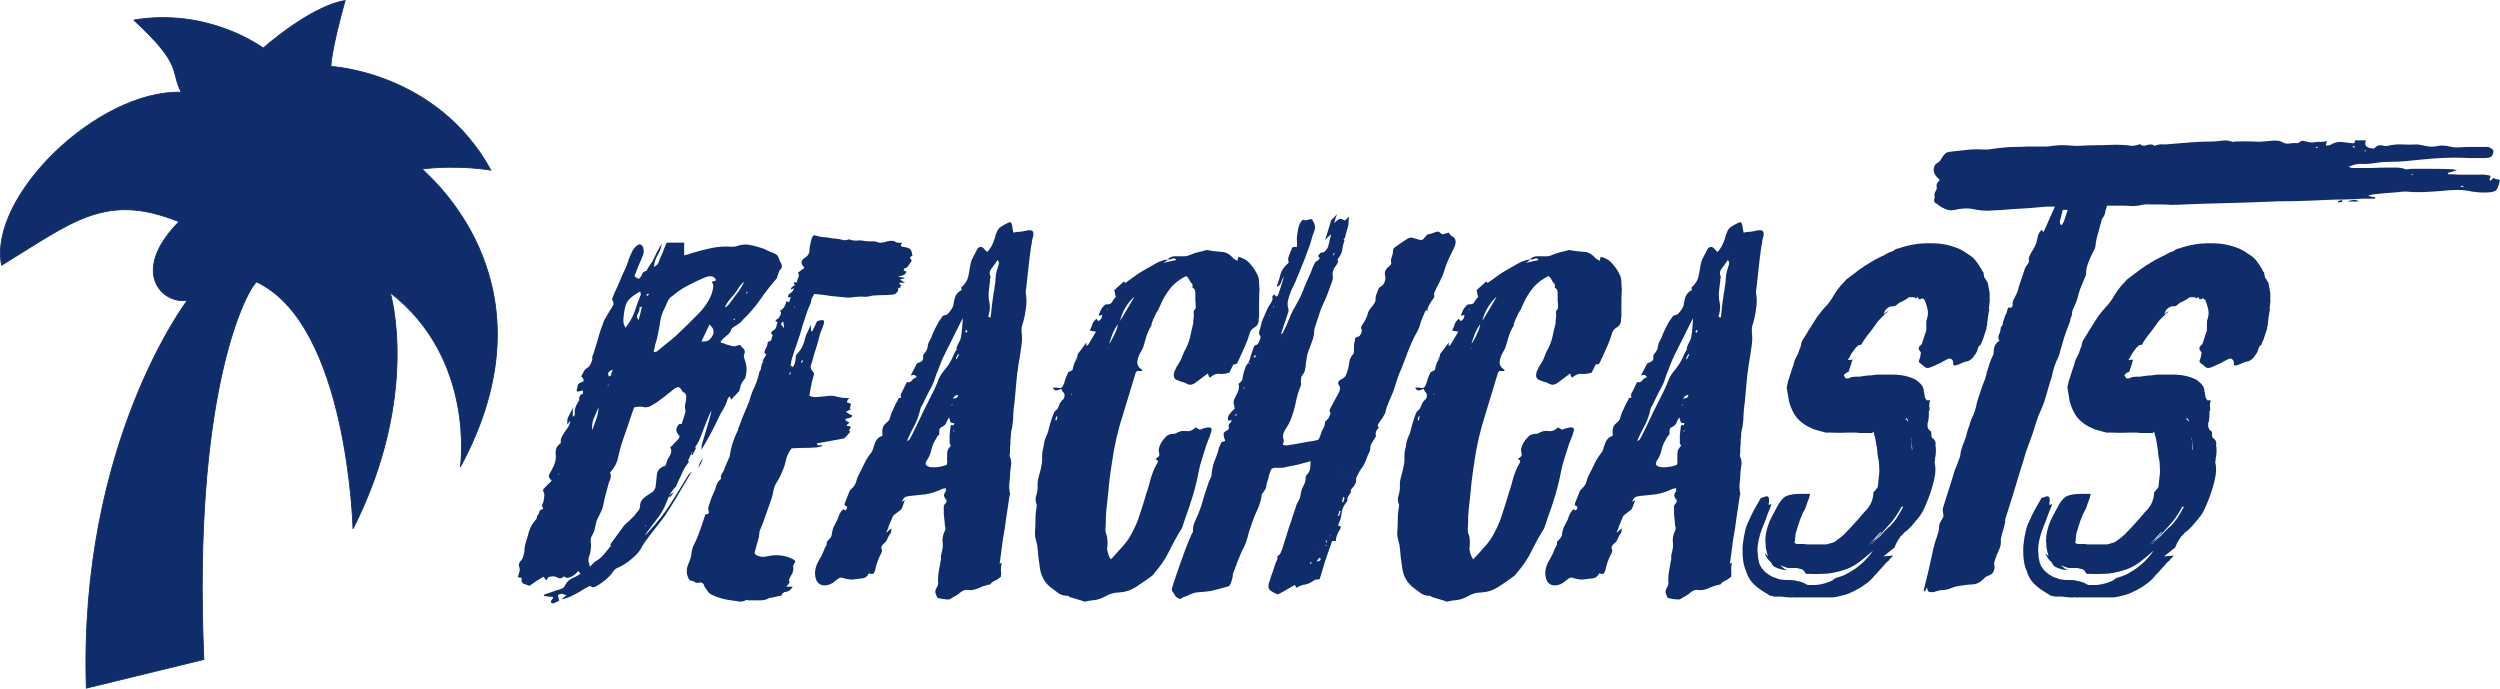
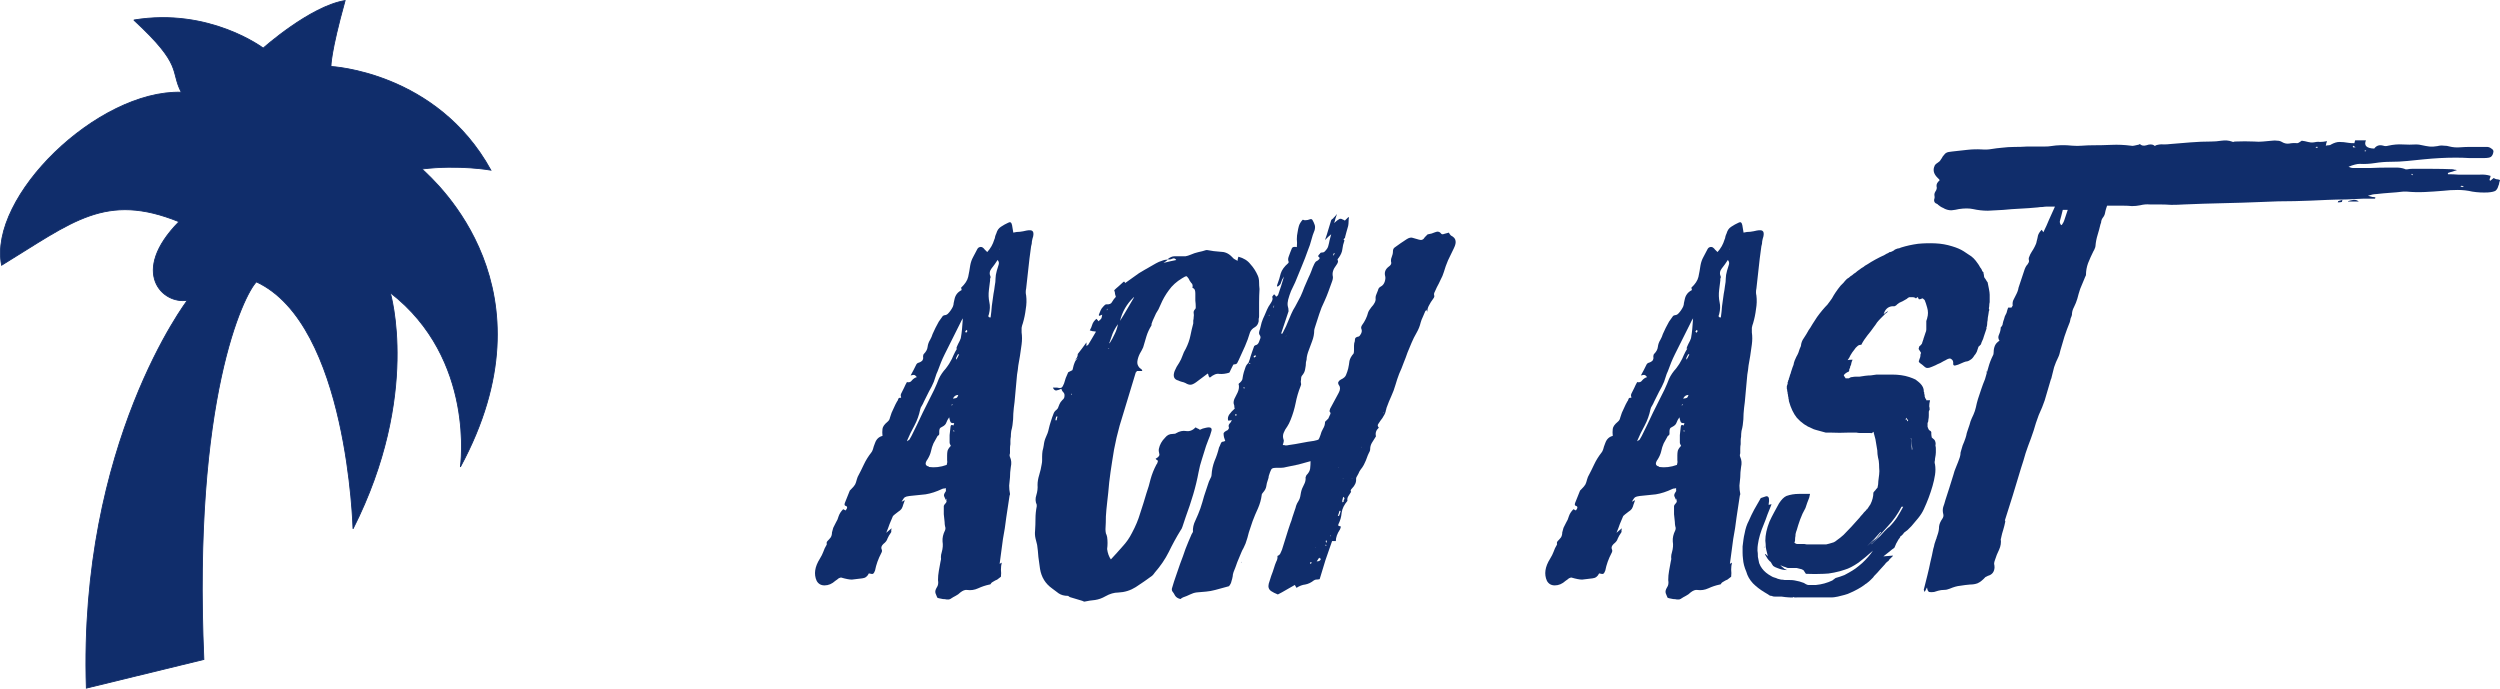
<svg xmlns="http://www.w3.org/2000/svg" width="678.13pt" height="186.8pt" version="1.1" viewBox="0 0 239.23 65.901">
  <g transform="translate(-27.892 -114.87)" fill="#102d6b" stroke-width=".229" aria-label="BeachcasTs">
-     <path d="m86.868 166.81q0 0.079-0.04 0.119 0.04-0.04 0.04-0.119zm0.951-25.636q0-0.079 0.04-0.119-0.04 0.04-0.04 0.119zm6.934 18.504q-0.04-0.436 0.436-0.991-0.119 0.317-0.238 0.555-0.119 0.198-0.198 0.396zm-10.936-7.093q-0.277 0.396-0.357 0.634h-0.119q0-0.079-0.04-0.158 0-0.119 0.04-0.198 0.079-0.317 0.475-0.317zm-2.457 7.727q0-0.079 0.04-0.119h-0.04q-0.04 0.04-0.04 0.119zm4.794-8.638q-0.04 0.04-0.079 0.04 0 0-0.04 0.04v0.04q0.079-0.04 0.158-0.119zm3.844-8.559q-0.079-0.158-0.079-0.158-0.04 0.04-0.119 0.079-0.04 0-0.04 0.04 0 0.079 0.04 0.119 0.04-0.04 0.079-0.04 0.04-0.04 0.079-0.079zm2.377 18.861q-0.158 0.198-0.238 0.317-0.079 0.079-0.158 0.198-0.079-0.198 0.04-0.277 0.119-0.119 0.357-0.238zm2.14-4.279-0.357 0.713h-0.119l0.238-0.713h0.119zm-0.674 1.308-0.475 0.713q0.079-0.475 0.317-0.713h0.119zm-7.33-8.757q-0.436 0.198-0.436 0.357 0 0.119 0.079 0.277h0.04q0.04 0 0.04 0 0.04-0.04 0.079-0.04 0.079-0.119 0.079-0.238 0.04-0.119 0.119-0.317zm2.694-5.983h-0.119q0.04 0.317-0.158 0.634-0.198 0.317 0.079 0.594 0.079-0.317 0.158-0.634 0.079-0.357 0.158-0.674zm-4.636 11.768q0.198-0.594 0.396-1.109 0.198-0.555 0.198-1.07-0.238 0.555-0.475 1.109-0.198 0.515-0.119 1.07zm10.461-8.479q0.436 0 0.594-0.079 0.198-0.079 0.396-0.396 0.396-0.634-0.238-1.149-0.198 0.436-0.396 0.832-0.158 0.357-0.357 0.753zm-5.864-4.794q-1.149 0.594-1.387 1.268-0.198 0.674-0.238 1.466 0 0.198 0.04 0.396 0.079 0.159 0.158 0.357 0.594-0.753 0.872-1.545 0.277-0.832 0.594-1.625 0.04-0.079 0-0.119-0.04-0.04-0.04-0.119zm1.189 5.825q0.119-0.04 0.238-0.04t0.198-0.079q0.436-0.357 0.872-0.713 0.475-0.357 0.911-0.753 0.555-0.515 1.07-1.03 0.515-0.515 1.07-1.07 0.594-0.594 0.951-1.228 0.396-0.634 0.475-1.347 0.04-0.277-0.158-0.475 0.198-0.079 0.436-0.158-0.277-0.634-1.149-0.238-0.753 0.317-1.506 0.713-0.713 0.357-1.387 0.911-0.158 0.119-0.357 0.277-0.158 0.159-0.238 0.357-0.198 0.475-0.436 0.951-0.198 0.475-0.277 0.911-0.04 0.396-0.119 0.792-0.079 0.357-0.158 0.753-0.079 0.357-0.198 0.713-0.079 0.357-0.158 0.753zm-4.121 18.465h0.04q0.04-0.04 0.04-0.119l1.308-1.783t0.119-0.119q0.198-0.198 0.436-0.396 0.238-0.238 0.436-0.436 0.119-0.198 0.317-0.396 0.198-0.238 0.198-0.436 0-0.515 0.317-0.792t0.713-0.515q0.396-0.198 0.475-0.634l0.119-1.189q0.079-0.317 0.198-0.436 0.119-0.158 0.436-0.317 0.04 0 0.079 0 0.04-0.04 0.079-0.04 0.04 0 0.04-0.04 0.079-0.198 0.119-0.357 0.04-0.198 0.158-0.357 0.436-0.634 0.158-0.991 0.238-0.238 0.436-0.436 0.198-0.238 0.396-0.436 0.119-0.198 0-0.317-0.198-0.198-0.238-0.436-0.04-0.277 0.277-0.634h0.238q0.079-0.277 0.158-0.515 0.079-0.277 0.158-0.515 0.079-0.238 0-0.475-0.04-0.238 0.04-0.475 0.079-0.357 0.079-0.634 0-0.317-0.357-0.475-0.04 0-0.04-0.079-0.198-0.357-0.396-0.357t-0.594 0.357q-0.396 0.317-0.753 0.594-0.357 0.277-0.753 0.555-0.317 0.198-0.634 0.357-0.317 0.119-0.594 0.04-0.317-0.079-0.872 0.04-0.317 0.872-0.594 1.743-0.277 0.832-0.594 1.704-0.198 0.674-0.357 1.387-0.119 0.674-0.713 1.347-0.079 0.079 0 0.158 0.079 0.277-0.04 0.555-0.119 0.277-0.198 0.594-0.079 0.317-0.158 0.594-0.079 0.277-0.158 0.594-0.079 0.357-0.158 0.753-0.079 0.357-0.277 0.713-0.079 0.198-0.198 0.396-0.079 0.158-0.158 0.357-0.079 0.357-0.158 0.713-0.079 0.357-0.317 0.753-0.079 0.119-0.079 0.396 0.119 0.753-0.158 1.545-0.079 0.238-0.04 0.475 0.079 0.238 0.119 0.475 0.158-0.158 0.277-0.277t0.198-0.198q0.555-0.317 0.872-0.713 0.357-0.436 0.713-0.872zm13.115-24.289-0.119 0.357h-0.119q0.079-0.079 0.317-0.238zm-2.615 2.1q0.119-0.119 0.198-0.238 0.119-0.119 0.198-0.238 0.119-0.079 0.238-0.158 0.158-0.079 0.238-0.198 0.317-0.396 0.594-0.792 0.317-0.396 0.594-0.832 0.119-0.158 0.158-0.277 0.079-0.159 0.158-0.317-0.436 0.357-0.594 0.713-0.317 0.475-0.713 0.911t-0.594 0.951q-0.357 0.198-0.317 0.436zm-7.053 20.248q0 0.079-0.04 0.119h0.04q0.04-0.04 0.04-0.119h0.04-0.04zm8.479-19.851q-0.04 0.079-0.04 0.119 0 0.04-0.04 0.119h0.119q0-0.079-0.04-0.119 0-0.04 0-0.119zm-8.717 21.04q0.317-0.317 0.594-0.634 0.317-0.357 0.594-0.674 0.951-1.109 1.664-2.298 0.753-1.189 1.466-2.377 0.079-0.079 0.158-0.158 0.119-0.119 0.198-0.198-0.555 0.911-1.109 1.862-0.515 0.911-1.109 1.823-0.357 0.594-0.832 1.189-0.436 0.555-0.872 1.109-0.238 0.317-0.475 0.634-0.238 0.317-0.436 0.674-0.238 0.515-0.951 1.109-0.713 0.594-1.308 0.832-0.198 0.079-0.317 0.198-0.119 0.119-0.238 0.317-0.555 0.713-1.466 1.228-0.119 0.079-0.277 0.119-0.119 0.04-0.158 0-0.198-0.158-0.396-0.04-0.158 0.079-0.357 0.198-0.475 0.317-1.03 0.594-0.515 0.277-1.149 0.436 0.158-0.158 0.238-0.238 0.119-0.079 0.238-0.198-0.198 0-0.357-0.079-0.158-0.079-0.475 0.079 0.04 0.119 0.04 0.238 0.04 0.119 0.079 0.317-0.198 0.079-0.357 0.159-0.158 0.119-0.317 0.079-0.119-0.04-0.119-0.119 0-0.04 0.04-0.158 0.079-0.079 0.119-0.159 0.079-0.079 0.04-0.158-0.198-0.04-0.436-0.04-0.238-0.04-0.436-0.079 0-0.079 0.04-0.119 0.357-0.119 0.713-0.238 0.357-0.158 0.713-0.238 0.198-0.079 0.317-0.119 0.158-0.079 0.238-0.277 0.238-0.515 0.832-0.753 0.198-0.079 0.317-0.158 0.158-0.119 0.357-0.198l-0.04-0.04v0.04q-0.04-0.079-0.079-0.119-0.04-0.079-0.119-0.158-0.396 0.515-0.911 0.634-0.238 0.079-0.317-0.04 0 0-0.079-0.04-0.04 0-0.04-0.04-0.317 0.277-0.555 0.158-0.198-0.119-0.436-0.158-0.198 0-0.396 0.04-0.158 0-0.317 0.357-0.079-0.119-0.158-0.198-0.04-0.079-0.119-0.159-0.753 0.436-1.347 0.872-0.277-0.119-0.555-0.198-0.238-0.119-0.198-0.515 0.04-0.079-0.119-0.079-0.119 0-0.238-0.04 0.079-0.277 0.158-0.515 0.079-0.277-0.04-0.515-0.04-0.079 0-0.238 0.04-0.159 0.119-0.238 0.238-0.238 0.277-0.475 0.079-0.277 0.119-0.475 0-0.475 0.158-0.951t0.277-0.951q0.198-0.634 0.594-1.07 0.158-0.158 0.158-0.277 0-0.159 0.158-0.317 0.079-0.119 0.079-0.238 0.04-0.159 0.277-0.238 0.04 0 0.079-0.04 0.04-0.079 0-0.079-0.158-0.198-0.04-0.396 0.119-0.238 0.119-0.436 0.04-0.159 0.04-0.317 0.04-0.159-0.04-0.277-0.079-0.277-0.079-0.317 0.04-0.079 0.238-0.277l0.594-0.594q-0.277-0.277-0.277-0.436 0-0.158 0.277-0.594 0.396-0.674 0.396-1.228-0.04-0.317 0-0.674t0.475-0.674v-0.04q-0.04-0.277 0.079-0.515t0.277-0.475q0.198-0.277 0.357-0.515 0.158-0.277 0.198-0.594-0.079 0.119-0.158 0.198-0.04 0.079-0.119 0.159-0.079-0.436 0.119-0.792 0.198-0.396 0.436-0.832-0.04 0.198-0.04 0.436 0 0.198 0 0.475l0.198-0.198q-0.119-0.594 0.357-1.308 0.198-0.198 0.317-0.475 0.158-0.277 0.079-0.555-0.119 0.04-0.277 0.079-0.119 0-0.238 0.04-0.079-0.079-0.079-0.119 0.079-0.238 0.119-0.475t0.475-0.357q0.119-0.04 0.079-0.198-0.04-0.158-0.238-0.317 0.158-0.238 0.238-0.436 0.119-0.238 0.436-0.436 0.119-0.079 0.198-0.238 0.079-0.198 0.158-0.357 0.04-0.079 0.04-0.119 0-0.04 0.04-0.119 0 0.079 0 0.119 0.04 0.04 0.04 0.119-0.158-0.238-0.04-0.515 0.119-0.277 0.198-0.594 0.198-0.594 0.357-1.189t0.396-1.189q0.079-0.317 0.277-0.634 0.198-0.357 0.396-0.674 0.198-0.277 0.317-0.515t-0.04-0.475q-0.079-0.119 0-0.277 0.198-0.515 0.436-0.991 0.238-0.515 0.436-1.03 0.04-0.04 0.04-0.119 0.119-0.198 0.198-0.396 0.119-0.238 0.198-0.436 0.158-0.396 0.277-0.792 0.158-0.396 0.357-0.792 0.238-0.357 0.515-0.515 0.198-0.079 0.317 0.04 0.119 0.079 0.158 0.238 0.04 0.158 0.04 0.317 0.04 0.158-0.04 0.357-0.198 0.515-0.436 1.03-0.198 0.475-0.396 1.03 0.119 0.119 0.357 0.238-0.04 0.04-0.04 0.119 0-0.079 0.04-0.119h0.079q0.198-0.159 0.277-0.396 0.079-0.277 0.436-0.357 0.119-0.238 0.277-0.475t0.317-0.475q0.198-0.436 0.396-0.832 0.238-0.396 0.475-0.832-0.079 0.555-0.396 1.109-0.317 0.555-0.357 1.149 0.396-0.238 0.475-0.515 0.079-0.317 0.238-0.594 0.158-0.317 0.238-0.594 0.119-0.317 0.277-0.634h1.664v1.228q0.158-0.079 0.317-0.079 0.158-0.04 0.317-0.119 1.03-0.317 1.981-0.515 0.991-0.198 1.902-0.119 0.396 0 0.555-0.079 0.753-0.238 1.308-0.079 0.594 0.119 1.149 0.317 0.238 0.079 0.436 0.198 0.238 0.119 0.475 0.198 0.238 0.079 0.396 0.198 0.158 0.119 0.238 0.396 0.079 0.238 0.198 0.436 0.119 0.158 0.04 0.475-0.04 0.079-0.119 0.119-0.04 0.04-0.079 0.119v-0.04l-0.119 0.357q-0.04 0.119-0.079 0.238 0 0.119-0.079 0.198-0.832 0.951-1.545 1.981-0.713 1.03-1.664 1.942-0.158 0.198-0.357 0.357-0.198 0.119-0.396 0.277 0.04-0.04 0.04-0.119v0.04h0.04q-0.119 0.079-0.277 0.198-0.119 0.079-0.158 0.158-0.119 0.396-0.475 0.634-0.317 0.238-0.555 0.555v0.079q0.277 0.079 0.555 0.198 0.277 0.079 0.594 0.158 0.119 0.04 0.277 0 0.198-0.079 0.436-0.119 0.079 0.079 0.158 0.198 0.119 0.119 0.238 0.238 0.079 0.198 0.04 0.317-0.079 0.238-0.079 0.396 0.04 0.159 0.119 0.357 0.238 0.674 0.079 1.426-0.04 0.079-0.04 0.158 0 0.079-0.079 0.158-0.238 0.277-0.357 0.555-0.079 0.277-0.158 0.594-0.04 0.079-0.119 0.119-0.04 0.04-0.079 0.119-0.158 0.159-0.317 0.317-0.119 0.119-0.238 0.277-0.079-0.079-0.158-0.317h0.04-0.04q-0.04 0.079-0.119 0.119-0.04 0.04-0.079 0.119-0.119 0.475-0.396 0.951-0.277 0.436-0.475 0.872-0.713 1.545-1.664 3.091 0.04-0.198 0.04-0.357t0.079-0.357q0.238-0.753 0.436-1.466 0.238-0.753 0.436-1.545-0.079 0.079-0.119 0.158-0.04 0.079-0.079 0.159-0.277 0.634-0.515 1.268-0.238 0.594-0.475 1.228-0.198 0.396-0.475 0.753-0.238 0.357-0.396 0.753-0.277 0.674-0.634 1.347-0.317 0.674-0.634 1.347 0 0.119-0.079 0.198-0.436 0.436-0.674 0.951-0.198 0.475-0.396 0.951-0.317 0.674-0.792 1.268-0.436 0.555-0.872 1.149-0.119 0.159-0.198 0.317-0.079 0.119-0.158 0.277h-0.04l0.04-0.04z" />
-     <path d="m113.94 140.42v-0.04h0.04-0.04zm-8.361 6.498v0.04h-0.04 0.04zm-2.813-0.555h-0.119zm3.645-0.872h-0.04zm-0.832 1.268q0-0.079 0.079-0.238-0.079 0.158-0.079 0.238zm-0.555-5.032q-0.04 0.079-0.04 0.119 0 0.04-0.04 0.119 0.04-0.079 0.04-0.119 0-0.04 0.04-0.119zm-1.664 8.995h0.119q0.079-0.159 0.079-0.238h-0.079q0 0.079-0.079 0.238zm0.238-0.872q0.198 0.159-0.119 0.357 0.079-0.119 0.079-0.198 0-0.079 0.04-0.159zm1.109-0.515q-0.159 0.119-0.159 0.158 0 0.04 0.079 0.119 0.04-0.119 0.119-0.277zm0.594-1.902q-0.079 0.317-0.159 0.475 0.079-0.159 0.159-0.475zm-2.536-1.783q-0.198 0.277-0.079 0.357 0.159 0.079 0.119 0.198h0.119q0-0.119-0.04-0.238 0-0.119-0.04-0.277zm1.228-1.347q-0.04-0.04-0.04-0.04 0-0.04-0.04-0.079 0 0.04-0.04 0.079 0 0 0 0.04v-0.04zm-1.149 0.832h-0.04zm12.362-5.785q-0.357 0.119-0.158 0.317 0.04 0.079 0.079 0.119 0.04 0-0.04 0.119-0.357 0.555-0.475 0.594-0.04 0.04-0.198 0.04 0 0.04 0.04 0.079 0 0-0.119 0.119 0.119 0.04 0.277 0.119 0 0.357-0.792 0.475 0.158 0.04 0.317 0.079 0.158 0 0.357 0.079-0.158 0.04-0.277 0.079-0.079 0-0.198 0.04 0.198 0.159 0.475 0.317h-0.515q0 0.079-0.04 0.119 0.158 0.079 0.198 0.119 0.04 0.079-0.079 0.119-0.119 0.04 0.04 0.079-0.158 0.04-0.317 0.158 0.119 0.079 0.04 0.198-0.079 0.119-0.158 0.198-0.04 0.079-0.198 0.119-0.158 0.04-0.277 0.04-0.396 0.04-0.832 0.04-0.396 0-0.832 0.04h-0.119q-0.396 0.119-0.753 0.119-0.317-0.04-0.713 0-0.198 0-0.357 0.04-0.159 0-0.357 0.04h-0.238q-0.792-0.079-1.585-0.158-0.753-0.119-1.585-0.198-0.079 0.159-0.158 0.277-0.079 0.119-0.119 0.238-0.04 0.396-0.238 0.753-0.159 0.357-0.277 0.753-0.198 0.555-0.357 1.07-0.119 0.515-0.317 1.07-0.159 0.515-0.357 1.03-0.158 0.475-0.317 0.991-0.079 0.238-0.079 0.357t-0.04 0.238q0 0.119 0 0.277 0.277-0.079 0.317-0.238 0.079-0.158 0.119-0.357 0.04-0.198 0.04-0.396 0-0.198 0.198-0.396 0.317-0.357 0.475-0.713 0.158-0.357 0.238-0.753 0.079-0.317 0.238-0.594 0.158-0.317 0.277-0.634 0.04 0.198 0.04 0.594h0.119q0.119-0.238 0.238-0.475 0.119-0.238 0.198-0.436 0.079-0.079 0.119-0.079 0.436-0.119 0.515-0.04 0.119 0.079 0 0.436-0.119 0.357-0.277 0.713-0.119 0.357-0.198 0.713-0.079 0.277-0.159 0.555-0.079 0.238-0.158 0.515-0.119 0.317-0.198 0.674-0.079 0.317-0.198 0.634-0.119 0.357 0.159 0.634 0.198 0.198 0.079 0.436-0.079 0.317-0.158 0.594-0.04 0.277-0.119 0.594l-0.119 0.713q0.357 0.159 0.753 0.119 0.436-0.04 0.832-0.079 0.317-0.04 0.555-0.04 0.238 0 0.475 0.079 0.277 0.079 0.594 0.119 0.317 0 0.634 0.04-0.079 0.079-0.158 0.119-0.04 0.04-0.04 0.119-0.119 0.198 0.079 0.198 0.238 0.04 0.238 0.158 0 0.119-0.079 0.317 0 0.04 0 0.079 0.04 0 0.04 0.04h0.079q-0.119 0.079-0.515 0.277 0.198 0.079 0.317 0.198 0.158 0.079 0.317 0.159-0.159 0.238-0.357 0.238-0.198 0-0.357 0.158 0.079 0.079 0.198 0.158 0.119 0.04 0.238 0.119-0.119 0.079-0.277 0.238 0 0.079 0.079 0.079 0.436 0 0.238 0.277-0.119 0.158-0.079 0.198 0.079 0.04 0.119 0.079-0.198 0.198-0.317 0.357-0.119 0.119-0.277 0.277-1.268 0.238-2.615 0.475 0.04 0.238 0.238 0.198 0.198-0.079 0.317 0.04-0.198 0.079-0.396 0.119-0.159 0.04-0.357 0.04-0.555 0.04-1.109 0.04-0.515 0-1.109 0.04-0.436 0.555-0.555 1.189-0.119 0.555-0.357 1.07-0.198 0.515-0.555 1.07-0.198 0.317-0.277 0.753-0.079 0.515-0.277 1.03-0.158 0.475-0.357 0.991-0.158 0.436-0.317 0.911-0.158 0.436-0.357 0.872-0.04 0.119-0.04 0.357-0.04 0.079-0.04 0.119 0.04 0.04 0 0.119-0.079 0.357-0.198 0.713-0.079 0.357-0.198 0.713-0.04 0.198 0.158 0.317 0.317 0.158 0.674 0.158 0.357-0.04 0.713-0.119 1.149-0.158 2.14 0.357 0.277 0.158 0.158 0.317-0.198 0.238-0.158 0.475 0.04 0.198-0.04 0.396-0.04 0.079-0.04 0.159 0 0.04-0.079 0.119-0.119 0.198-0.198 0.357-0.079 0.158 0 0.357 0.04 0.04-0.079 0.158-0.04 0.079-0.238 0.277h0.634q-0.277 0.475-0.753 0.515-0.079 0-0.158 0.079-0.079 0.04-0.119 0.079 0 0.159-0.119 0.198-0.079 0-0.238 0.04-0.317 0.079-0.515 0.119-0.119 0.04-0.238 0.04t-0.238 0.079q-0.198 0.119-0.357 0.119-0.119 0.04-0.317 0.04h-1.189q-0.079 0-0.158-0.04-0.04 0-0.119 0.04-0.317 0.158-0.594 0.119-0.238-0.04-0.515-0.079-1.228-0.119-2.179-0.594-0.277-0.158-0.475-0.515-0.158-0.159-0.238-0.436-0.119-0.238-0.396-0.198-0.238 0.079-0.396 0-0.158-0.119-0.357-0.158-0.198-0.04-0.277-0.159-0.04-0.119-0.119-0.277-0.079-0.198-0.079-0.357t0-0.357q0.079-0.317 0.198-0.594 0.119-0.277 0.198-0.594 0.04-0.238 0.079-0.475 0.04-0.238 0.119-0.475 0.396-0.753 0.634-1.466 0.277-0.753 0.515-1.506 0-0.119 0.198-0.119 0.198-0.04 0.158-0.238-0.079-0.238-0.04-0.436 0.158-0.436 0.277-0.832 0.158-0.396 0.357-0.832 0.079-0.238 0.158-0.475 0.079-0.238 0.277-0.436 0.079-0.04 0.079-0.079 0.04-0.04 0.079-0.079-0.079-0.198 0.04-0.396 0.119-0.238 0.238-0.436 0.079-0.277 0.198-0.515 0.119-0.277 0.238-0.555 0.04-0.079 0.079-0.158 0.04-0.119 0.04-0.198 0.158-1.109 0.713-2.259 0.079-0.079 0.079-0.159 0-0.119 0.04-0.198 0.079-0.198 0.158-0.396 0.079-0.238 0.158-0.436l0.594-1.426q0.158-0.357 0.238-0.713 0.119-0.357 0.277-0.713 0.317-0.634 0.515-1.426 0.04-0.079 0.04-0.198 0.04-0.119 0.119-0.198 0.04-0.079 0.04-0.198 0.04-0.198 0.079-0.357 0.079-0.158 0.158-0.357 0.04 0.079 0.04 0.238 0.079-0.119-0.119-0.198 0.079-0.119 0.119-0.238 0.079-0.119 0.159-0.238 0 0 0.04-0.079 0-0.04 0.04-0.04-0.277-0.198-0.119-0.475 0.198-0.317 0.238-0.594 0-0.198 0.119-0.198 0.119-0.04 0.238-0.119 0-0.159 0.079-0.317 0.119-0.198-0.079-0.317-0.04 0 0-0.079 0.04-0.119 0.079-0.158 0.357-0.198 0.396-0.396 0.04-0.238 0.119-0.475 0-0.079-0.119-0.04-0.119 0-0.04-0.119 0.04-0.079 0.119-0.119 0.079-0.04 0.159-0.119 0.119-0.198 0.198-0.357 0.079-0.158-0.079-0.317 0.317-0.198 0.436-0.436 0.119-0.238 0.198-0.515 0.079 0.04 0.119 0.079 0.04 0 0.119 0.04 0.04-0.119 0.079-0.238 0.04-0.119 0.079-0.238h-0.277q0.04-0.079 0.04-0.119 0-0.079 0.04-0.158 0.079-0.079 0.119-0.079 0.079-0.04 0.158-0.119 0.198-0.198 0.238-0.396l-0.317 0.158q0.04-0.198 0.119-0.277 0.119-0.079 0.277-0.158-0.079-0.158-0.119-0.277h0.317q0-0.198 0.119-0.436 0.158-0.277-0.04-0.475 0.159-0.119 0.317-0.238 0.159-0.119 0.317-0.238-0.158-0.238-0.198-0.277-0.238-0.396 0.277-0.713 0.317-0.198 0.396-0.555 0-0.396 0.119-0.832 0.04-0.198 0.079-0.357 0.04-0.198 0.238-0.396l0.475 0.119q0.198 0.04 0.436 0.079 0.238 0 0.475 0.04 0.198 0.04 0.436 0.079 0.238 0 0.475 0.04 0.277 0.04 0.515 0.119 0.238 0.04 0.555-0.079 0.357 0.159 0.832 0.119 0.158-0.04 0.317 0 0.158 0 0.317 0.04 0.317 0.04 0.634 0.04 0.357-0.04 0.634 0.079 0.198 0.079 0.436 0.04t0.475-0.119q0.475-0.119 0.713 0 0.277 0.198 0.594 0.119 0.079-0.04 0.079 0.04 0.04 0.079-0.079 0.159-0.04 0.198 0.198 0.198 0.277 0.04 0.515 0.119 0.238 0.079 0.317 0.357z" />
    <path d="m118.8 159.16v-0.04zm-2.021 0.396q0.832 0.119 1.704-0.198 0.079-0.238 0.04-0.436 0-0.238 0-0.475t0.04-0.436q0.079-0.238 0.317-0.475-0.04-0.079-0.079-0.159t-0.04-0.158q0-0.357 0-0.713 0.04-0.357 0.079-0.713 0-0.079 0.04-0.198 0.079-0.119 0.238 0 0.079-0.159 0.079-0.238-0.277 0.04-0.357-0.119-0.079-0.198-0.119-0.436-0.198 0.277-0.277 0.515-0.079 0.238-0.396 0.396-0.198 0.079-0.238 0.198-0.04 0.119-0.04 0.238t0 0.238-0.158 0.198v-0.04 0.04q-0.198 0.357-0.396 0.713-0.158 0.357-0.238 0.753-0.079 0.357-0.317 0.753-0.436 0.594 0.119 0.713zm3.526-12.838q0.04-0.04 0.079-0.04 0.04-0.04 0.079-0.119 0-0.04-0.079-0.119l-0.119 0.119q0 0.04 0 0.079 0.04 0 0.04 0.04zm-0.951 2.655q0.079-0.158 0.158-0.277 0.079-0.159 0.158-0.317h-0.119q-0.079 0.158-0.158 0.317-0.04 0.119 0.04 0.277zm0.832-0.872h-0.04 0.119zm-1.109 5.151q0-0.04-0.079-0.119 0 0.04-0.079 0.119h0.079q0.04-0.04 0.04-0.119zm0-0.634q0.317-0.04 0.357-0.079 0.079-0.04 0.159-0.277l0.04-0.04-0.04 0.04q-0.357 0-0.515 0.357zm0.079 3.011q-0.04 0.04-0.04 0.119h0.119zm4.2-16.285q-0.277 0.436-0.594 0.832-0.277 0.357-0.079 0.792 0 0.079-0.04 0.159-0.04 0.04 0 0.119l-0.119 0.951q-0.079 0.634 0.04 1.189 0.119 0.515-0.04 1.149-0.158 0.317 0.158 0.317 0 0.04-0.04 0.079 0 0 0 0.04 0-0.04 0-0.04 0.04-0.04 0.04-0.079 0.079-0.555 0.119-1.109 0.079-0.594 0.159-1.149 0.079-0.396 0.119-0.753 0.079-0.396 0.079-0.753 0-0.277 0.119-0.713 0.079-0.238 0.158-0.515 0.119-0.277-0.079-0.515zm0.159-1.03h0.04l-0.04-0.04zm-4.121 9.51q0.079-0.238 0.198-0.475 0.158-0.277 0.238-0.515 0.079-0.436 0.119-0.872 0.04-0.475 0.079-1.03-0.198 0.317-0.198 0.357l-1.545 3.091q-0.198 0.396-0.357 0.792-0.158 0.396-0.317 0.832-0.119 0.238-0.198 0.515-0.079 0.238-0.158 0.475-0.198 0.475-0.475 0.951-0.238 0.475-0.475 0.951-0.079 0.198-0.198 0.396-0.119 0.159-0.159 0.357-0.158 0.792-0.555 1.545-0.396 0.713-0.713 1.466l0.04 0.04v-0.04q0.198-0.079 0.238-0.198 0.079-0.159 0.158-0.277 0.555-1.109 1.07-2.219 0.555-1.109 1.109-2.219 0.238-0.515 0.436-1.03 0.238-0.515 0.674-0.991 0.119-0.159 0.198-0.277 0.119-0.158 0.198-0.317 0.198-0.317 0.317-0.634 0.158-0.357 0.357-0.674zm-7.37 9.708h-0.119zm0.079-0.674q0-0.079 0.04-0.119-0.04 0.04-0.04 0.119zm11.649 11.451q-0.079 0.317-0.079 0.674 0.04 0.317 0 0.674l-0.357 0.277q-0.198 0.079-0.317 0.158-0.079 0.04-0.198 0.119-0.079 0.079-0.119 0.159-0.04 0.04-0.119 0.04-0.555 0.119-1.07 0.357-0.515 0.238-1.07 0.158-0.277-0.04-0.634 0.238-0.198 0.198-0.436 0.317t-0.475 0.277q-0.04 0.04-0.079 0.04t-0.079 0.04q-0.04 0-0.238 0-0.158-0.04-0.357-0.04-0.198-0.04-0.396-0.079-0.159-0.04-0.159-0.079-0.079-0.198-0.158-0.396-0.079-0.238 0.119-0.555 0.198-0.277 0.119-0.713 0-0.436 0.079-0.872 0.079-0.436 0.158-0.872 0.079-0.238 0.04-0.436 0-0.238 0.079-0.475 0.158-0.555 0.079-1.03-0.04-0.515 0.238-1.07 0.079-0.198 0-0.396-0.04-0.198-0.04-0.396-0.04-0.396-0.079-0.753 0-0.396 0-0.792 0.04-0.119 0.158-0.238 0.159-0.158 0.079-0.317 0-0.079 0.04-0.119h-0.04q-0.04 0.04-0.04 0.119-0.079-0.198-0.159-0.357-0.079-0.158 0.119-0.436 0.079-0.079 0.04-0.158 0-0.079 0-0.198-0.119 0.04-0.198 0.04-0.079 0-0.159 0.04-0.832 0.396-1.585 0.515-0.753 0.079-1.545 0.159-0.317 0.04-0.436 0.119-0.119 0.079-0.317 0.436l0.317-0.159q-0.079 0.238-0.159 0.436-0.04 0.198-0.158 0.396-0.119 0.159-0.317 0.277-0.158 0.119-0.357 0.277-0.04 0.04-0.079 0.079-0.04 0-0.079 0.079-0.159 0.357-0.317 0.753-0.119 0.357-0.317 0.832 0.198-0.158 0.277-0.238 0.079-0.079 0.238-0.198-0.04 0.159-0.04 0.277 0.04 0.079-0.04 0.158-0.198 0.277-0.317 0.555-0.079 0.277-0.396 0.515-0.277 0.277-0.158 0.515 0.079 0.158-0.04 0.357-0.436 0.832-0.594 1.664-0.079 0.238-0.198 0.317-0.079 0.04-0.396-0.04-0.198 0.436-0.634 0.475-0.594 0.079-0.991 0.119-0.357 0-1.03-0.198-0.079 0-0.238 0.079-0.079 0.079-0.317 0.238-0.475 0.436-1.03 0.436-0.515 0-0.753-0.436-0.436-0.951 0.317-2.14 0.198-0.317 0.317-0.634 0.119-0.357 0.317-0.674 0.04-0.079 0-0.158 0-0.119 0.079-0.198 0.198-0.198 0.317-0.357 0.119-0.198 0.119-0.475 0.04-0.198 0.119-0.436 0.119-0.238 0.238-0.475 0.198-0.317 0.277-0.634 0.119-0.357 0.436-0.674l0.238 0.119q0.277-0.357 0-0.436-0.158-0.04-0.079-0.277l0.475-1.189 0.119-0.119q0.317-0.317 0.396-0.475 0.079-0.158 0.158-0.475 0.04-0.079 0.04-0.119 0-0.04 0.04-0.119 0.317-0.594 0.594-1.189t0.713-1.149q0.079-0.079 0.158-0.317 0.04-0.198 0.198-0.594 0.198-0.555 0.713-0.674-0.04-0.357 0-0.674 0.04-0.317 0.475-0.674 0.198-0.159 0.238-0.396 0.079-0.277 0.159-0.475 0.119-0.277 0.238-0.515 0.119-0.277 0.277-0.555 0.079-0.079 0.119-0.238 0.04-0.158 0.277-0.119 0-0.079-0.04-0.198 0-0.119 0.04-0.198 0.158-0.317 0.277-0.555 0.119-0.277 0.277-0.555 0.317 0.079 0.475-0.158 0.198-0.238 0.475-0.317-0.159-0.198-0.238-0.198-0.04-0.04-0.357 0.04 0.158-0.277 0.277-0.515t0.238-0.475q0.079-0.198 0.277-0.238 0.238-0.079 0.357-0.238 0.079-0.158 0.04-0.317 0-0.198 0.079-0.277 0.317-0.317 0.357-0.674 0.04-0.357 0.238-0.674 0.158-0.277 0.238-0.555 0.119-0.277 0.277-0.594 0.158-0.317 0.317-0.594 0.198-0.277 0.396-0.555 0.159-0.079 0.277-0.079 0.119-0.04 0.198-0.119 0.277-0.277 0.475-0.674 0.079-0.198 0.079-0.357 0.04-0.159 0.079-0.357 0.119-0.594 0.674-0.872v-0.04q0-0.079 0-0.079 0-0.04-0.04-0.04 0-0.04 0-0.079 0.555-0.515 0.674-1.03 0.119-0.555 0.198-1.109 0.079-0.436 0.277-0.792 0.198-0.357 0.396-0.753 0.079-0.158 0.238-0.198 0.158-0.04 0.277 0.04 0.119 0.079 0.198 0.198 0.119 0.119 0.238 0.238 0.475-0.515 0.674-1.189 0.079-0.159 0.079-0.277 0.04-0.158 0.119-0.317 0.119-0.436 0.436-0.634 0.357-0.238 0.713-0.396 0.277-0.159 0.357 0.238l0.119 0.713q0.317-0.079 0.634-0.079 0.317-0.04 0.634-0.119 0.436-0.079 0.555 0.04 0.158 0.119 0.079 0.515-0.079 0.238-0.119 0.475 0 0.238-0.079 0.475-0.04 0.317-0.079 0.594-0.04 0.277-0.079 0.594-0.079 0.713-0.158 1.426-0.079 0.713-0.158 1.426-0.079 0.357 0 0.674 0.079 0.634-0.04 1.308-0.079 0.674-0.277 1.347-0.079 0.198-0.119 0.436 0 0.238 0 0.436 0.079 0.555 0 1.149-0.079 0.555-0.158 1.109-0.079 0.436-0.159 0.911-0.04 0.436-0.119 0.872l-0.238 2.615q-0.079 0.555-0.119 1.109 0 0.555-0.079 1.109-0.04 0.277-0.119 0.555-0.04 0.277-0.04 0.555-0.04 0.198-0.04 0.357t0 0.357q-0.04 0.198-0.04 0.436 0 0.198 0 0.396 0 0.079-0.04 0.198 0 0.119 0.04 0.198 0.198 0.436 0.079 0.951-0.079 0.515-0.079 0.991-0.04 0.396-0.079 0.792 0 0.396 0.079 0.792 0 0.119-0.04 0.159-0.158 1.03-0.317 2.1-0.119 1.03-0.317 2.06-0.079 0.594-0.159 1.189t-0.158 1.189z" />
    <path d="m133.88 148.27h0.119l0.04-0.04h-0.04zm-3.447 4.398q0.04-0.04 0.04-0.119h-0.04q0 0.079-0.04 0.119h0.119zm3.408-8.123q0-0.04 0-0.04 0.04-0.04 0.04-0.079h-0.04q0 0.04-0.04 0.079 0 0 0 0.04zm-4.874 10.183q-0.079 0.238-0.079 0.357h0.119q0-0.119 0.079-0.357zm5.111-7.013q0.277-0.436 0.475-0.872 0.238-0.475 0.317-0.951-0.317 0.436-0.515 0.911-0.158 0.436-0.317 0.911zm2.298-4.398q-0.991 0.951-1.308 2.259 0.357-0.555 0.674-1.109 0.357-0.594 0.674-1.149zm2.06-3.17q0 0.04-0.04 0.079 0 0 0 0.04 0-0.04 0-0.04 0.04-0.04 0.04-0.079h0.119zm-7.687 9.153q0.277-0.198 0.277-0.555 0.198-0.277 0.396-0.515 0.198-0.277 0.436-0.594v0.357q0.079-0.079 0.158-0.119 0.198-0.317 0.357-0.594 0.198-0.317 0.396-0.674-0.198-0.04-0.317-0.04-0.119-0.04-0.277-0.079 0.159-0.277 0.238-0.555 0.079-0.277 0.396-0.555 0.158 0.158 0.198 0.238 0.238-0.198 0.277-0.277 0.04-0.079 0.079-0.357-0.159 0.079-0.277 0.119 0-0.04-0.04-0.04 0-0.04 0-0.079 0.079-0.198 0.158-0.396 0.079-0.198 0.277-0.396 0.079-0.079 0.119-0.119 0.079-0.079 0.158-0.079 0.436 0.04 0.555-0.238 0.158-0.277 0.357-0.475-0.04-0.159-0.079-0.277 0-0.158-0.079-0.357 0.198-0.198 0.396-0.357 0.238-0.198 0.436-0.396 0.119-0.119 0.158-0.04 0.04 0.04 0.079 0.119l-0.04-0.04v0.04l0.832-0.594q0.515-0.396 1.03-0.674 0.555-0.317 1.109-0.634 0.277-0.158 0.555-0.238 0.277-0.119 0.594-0.119-0.079 0.079-0.198 0.158-0.079 0.04-0.238 0.159 0.634-0.159 1.228-0.277-0.159-0.238-0.396-0.119t-0.436 0.04q0.357-0.277 0.634-0.277 0.317 0 0.634 0 0.238 0 0.436 0 0.238-0.04 0.515-0.158 0.357-0.158 0.713-0.238 0.396-0.079 0.753-0.198h0.119q0.594 0.119 1.228 0.158 0.634 0 1.07 0.436 0.119 0.119 0.238 0.238 0.159 0.079 0.357 0.198 0-0.158 0.079-0.396 0.753 0.198 1.149 0.713 0.436 0.475 0.713 1.109 0.119 0.277 0.119 0.634 0 0.317 0.04 0.634-0.04 0.674-0.04 1.308 0 0.634 0 1.308 0 0.119-0.04 0.238 0 0.119 0 0.238-0.079 0.396-0.357 0.555-0.357 0.198-0.475 0.515-0.198 0.674-0.475 1.308-0.277 0.634-0.594 1.308-0.079 0.158-0.158 0.317-0.079 0.119-0.317 0.119-0.04 0-0.079 0.079-0.04 0.079-0.079 0.158-0.079 0.159-0.159 0.317-0.04 0.119-0.119 0.238-0.515 0.159-0.951 0.119-0.396-0.079-0.911 0.357-0.079-0.079-0.119-0.158 0-0.119-0.079-0.238l-0.951 0.713q-0.396 0.317-0.634 0.357-0.238 0.04-0.555-0.158-0.158-0.079-0.357-0.119-0.158-0.04-0.317-0.119-0.634-0.159-0.357-0.911 0.159-0.396 0.436-0.792 0.198-0.317 0.317-0.674t0.317-0.674q0.317-0.634 0.436-1.228t0.277-1.189q0-0.159 0-0.277 0.04-0.158 0.04-0.317 0.04-0.198 0-0.396t0.158-0.396q0.04-0.04 0.04-0.159 0-0.317-0.04-0.634 0-0.357 0-0.674 0-0.198-0.04-0.317-0.04-0.158-0.238-0.238 0.079-0.317-0.119-0.475-0.158-0.198-0.238-0.396-0.158-0.238-0.238-0.238-0.079 0-0.396 0.198-0.792 0.475-1.268 1.149-0.475 0.634-0.792 1.387-0.079 0.198-0.198 0.436-0.119 0.198-0.238 0.396-0.079 0.198-0.198 0.436-0.119 0.238-0.198 0.475-0.04 0.079-0.04 0.119 0.04 0.04 0 0.119-0.317 0.515-0.475 1.03-0.158 0.515-0.317 1.07-0.079 0.159-0.158 0.317-0.079 0.119-0.158 0.277-0.198 0.396-0.238 0.753-0.04 0.317 0.198 0.594 0.079 0.079 0.159 0.119 0.079 0.04 0.119 0.198h-0.515q-0.04 0.079-0.079 0.119-0.04 0-0.04 0.04l-1.189 3.923q-0.753 2.298-1.07 4.596-0.159 0.991-0.277 1.981-0.079 0.951-0.198 1.942-0.079 0.674-0.119 1.308 0 0.594-0.04 1.228 0 0.198 0.04 0.396 0.079 0.158 0.119 0.357 0.079 0.555 0 1.149 0.079 0.594 0.357 0.991 0.594-0.634 1.109-1.228 0.555-0.594 0.911-1.308 0.515-0.951 0.792-1.902 0.317-0.951 0.594-1.902 0.238-0.674 0.396-1.347 0.198-0.713 0.555-1.387 0.079-0.079 0.119-0.238 0.079-0.158-0.119-0.238-0.04 0-0.04-0.04l-0.04-0.04q0.436-0.238 0.357-0.475-0.079-0.277-0.04-0.475 0.119-0.594 0.594-1.07 0.277-0.357 0.713-0.357 0.277 0 0.357-0.079 0.475-0.277 0.951-0.198 0.475 0.079 0.911-0.357 0.079 0.079 0.198 0.119 0.119 0.04 0.198 0.119 0.159-0.079 0.277-0.119 0.119-0.04 0.317-0.079 0.713-0.159 0.475 0.436-0.079 0.317-0.238 0.674-0.119 0.317-0.238 0.634-0.198 0.634-0.396 1.268-0.198 0.594-0.317 1.228-0.198 1.07-0.515 2.14-0.317 1.07-0.713 2.14-0.079 0.238-0.159 0.475t-0.158 0.475q-0.079 0.238-0.159 0.317-0.634 1.03-1.149 2.1-0.515 1.03-1.347 1.981-0.158 0.238-0.277 0.317-0.753 0.555-1.545 1.07-0.753 0.475-1.664 0.515-0.594 0-1.228 0.357-0.475 0.277-0.991 0.357-0.475 0.04-1.03 0.158-0.04 0-0.198-0.079l-1.189-0.357q-0.079-0.04-0.119-0.079 0-0.04-0.079-0.04-0.515 0-0.872-0.238-0.317-0.238-0.634-0.475-0.951-0.674-1.149-1.862-0.079-0.555-0.158-1.149-0.04-0.594-0.119-1.149-0.079-0.317-0.158-0.634-0.079-0.357-0.04-0.713 0.04-0.594 0.04-1.149 0-0.594 0.119-1.189 0-0.158 0-0.158-0.198-0.436-0.04-0.911 0.159-0.515 0.119-0.991 0-0.436 0.159-0.951 0.158-0.515 0.238-1.03 0.04-0.198 0.04-0.357 0-0.159 0-0.357 0-0.277 0.04-0.555 0.079-0.277 0.119-0.555 0.04-0.396 0.198-0.753 0.198-0.396 0.277-0.792 0.079-0.357 0.198-0.713 0.119-0.396 0.277-0.792 0.04-0.119 0.158-0.238 0.158-0.119 0.238-0.238 0 0.04-0.04 0.079 0 0 0 0.04 0-0.04 0-0.04 0.04-0.04 0.04-0.079 0.079-0.198 0.158-0.396 0.079-0.198 0.277-0.396 0.198-0.159 0.198-0.357 0.04-0.238-0.119-0.396-0.079-0.079-0.119-0.158 0-0.079-0.079-0.159-0.238 0.119-0.475 0.159-0.198 0-0.317-0.277h0.396q0.317 0.079 0.436 0 0.119-0.079 0.238-0.396 0.079-0.277 0.159-0.515 0.119-0.277 0.238-0.555 0 0 0.396-0.198 0.04-0.079 0.079-0.277 0.04-0.198 0.119-0.396 0.119-0.357 0.396-0.515z" />
    <path d="m154.88 167.56h-0.04zm1.149-7.964h-0.04v0.04zm-9.351 9.113q-0.04 0-0.04-0.04l0.04-0.04zm8.519-2.496q0.04-0.04 0.04-0.119h-0.04v0.04zm1.228-5.547-0.04 0.04h0.04zm0.832-0.04v0.04l0.04-0.04zm0.911-3.011q-0.04 0.04-0.04 0.119zm-1.149-0.634h-0.04v-0.04 0.04zm-5.389-2.021 0.04-0.04-0.04 0.04h0.04zm8.678-0.594 0.04-0.04h-0.04q-0.04 0.04-0.04 0.119zm-13.67-0.198h-0.04v-0.04 0.04zm4.279-7.132h0.04l0.04-0.04zm5.468 15.73h-0.119q0.04-0.04 0.04-0.119h0.04q0 0.079-0.04 0.119zm-1.03-1.585h-0.119zm-9.232-6.696q0 0.079-0.04 0.119l0.04 0.04q0.04 0 0.04 0 0.04-0.04 0.079-0.04 0-0.04-0.079-0.119zm0.832-2.417q0.04-0.04 0.04-0.119h-0.119v0.04q0 0.04 0.079 0.04zm2.298-6.379h-0.119zm4.16 23.061q0-0.079-0.079-0.079l-0.079 0.04q-0.04 0.04 0.04 0.119 0.079-0.079 0.198-0.119zm-5.309-19.772q-0.079-0.079-0.079-0.119-0.159 0.079-0.159 0.119-0.04 0.04 0.04 0.119 0.079-0.079 0.158-0.119zm6.221-9.113q0.079-0.158 0.158-0.475-0.079 0.317-0.158 0.475zm1.743 23.893q-0.079 0.317-0.159 0.475h0.119q0.079-0.158 0.158-0.475zm0.317-0.872h0.119q-0.079-0.079 0-0.198 0.119-0.158-0.079-0.277-0.04 0.198-0.079 0.317 0 0.119-0.04 0.238zm-2.496 5.706q0.357 0 0.396-0.238 0-0.04-0.079-0.04-0.04-0.04-0.079-0.079zm1.585-29.242q0.04-0.079 0.079-0.119 0.04-0.04 0.079-0.119h-0.119q0 0.079-0.04 0.119 0 0.04 0 0.119-0.04 0.04-0.04 0.079 0 0 0.04-0.079-0.04 0.079-0.04 0.079 0-0.04 0.04-0.079zm-0.713 27.618q0 0.04-0.04 0.079 0 0 0 0.04h0.119q-0.04-0.04-0.04-0.04 0-0.04-0.04-0.079l0.119-0.357h-0.119q0 0.079 0 0.119 0.04 0.04 0.04 0.119zm-4.953-22.902q-0.04 0.079-0.04 0.119 0 0.04-0.04 0.119l0.04 0.04v-0.04q0-0.04 0-0.04 0.04-0.04 0.04-0.079zm-0.515 1.03h0.04q0.04-0.04 0.04-0.119zm4.477 22.149v-0.04 0.04h-0.04v0.04zm2.694-29.48q0 0.04 0.04 0.079 0.04 0 0.04 0.04-0.158 0.436-0.198 0.832-0.04 0.396-0.357 0.832-0.158 0.158-0.079 0.238 0.079 0.158-0.158 0.475-0.436 0.555-0.317 1.07 0.04 0.198-0.119 0.594-0.158 0.436-0.317 0.872-0.159 0.436-0.357 0.872-0.317 0.634-0.515 1.268-0.198 0.594-0.396 1.228-0.079 0.238-0.079 0.317 0 0.515-0.198 1.03-0.198 0.515-0.396 1.07-0.079 0.238-0.119 0.475 0 0.238-0.079 0.475 0 0.317-0.079 0.674-0.04 0.317-0.317 0.634-0.079 0.119-0.079 0.396-0.04 0.159 0 0.317 0.04 0.119-0.04 0.277-0.317 0.792-0.475 1.625-0.159 0.792-0.475 1.585-0.079 0.198-0.159 0.357-0.079 0.119-0.158 0.277-0.238 0.317-0.357 0.634t0 0.634q0.04 0.079 0 0.238-0.04 0.119-0.079 0.277 0.158 0 0.277 0.04 0.159 0 0.317-0.04 0.594-0.079 1.189-0.198 0.594-0.119 1.189-0.198 0.357-0.079 0.436-0.119 0.079-0.079 0.198-0.436 0.079-0.317 0.238-0.594 0.198-0.317 0.198-0.634 0-0.079 0.119-0.158 0.119-0.119 0.198-0.198 0.079-0.198 0.158-0.357 0.119-0.158-0.04-0.317 0-0.04 0-0.079 0.04-0.079 0.04-0.159l0.832-1.545q0.238-0.436 0.04-0.713-0.119-0.159-0.079-0.317 0.079-0.158 0.238-0.238 0.436-0.198 0.515-0.475 0.119-0.277 0.198-0.594 0.079-0.357 0.119-0.713 0.079-0.357 0.396-0.713 0.04-0.079 0.04-0.357 0-0.198 0-0.396 0-0.238 0.079-0.436 0-0.158 0.04-0.277 0.079-0.119 0.317-0.159 0.119-0.04 0.238-0.277 0.119-0.238 0.04-0.436-0.079-0.158 0.04-0.357 0.436-0.594 0.594-1.228 0.04-0.119 0.119-0.238 0.119-0.159 0.198-0.277 0.198-0.198 0.317-0.436 0.119-0.238 0.079-0.436 0-0.198 0.079-0.357 0.079-0.198 0.159-0.396 0.04-0.238 0.277-0.357 0.238-0.119 0.357-0.436 0.119-0.357 0.04-0.594-0.119-0.515 0.357-0.872 0.238-0.159 0.238-0.357-0.079-0.277 0.04-0.555 0.119-0.277 0.119-0.555 0-0.238 0.158-0.357 0.594-0.436 1.149-0.792 0.357-0.238 0.634-0.119 0.277 0.079 0.555 0.159 0.357 0.119 0.555-0.238 0.079-0.079 0.159-0.159 0.079-0.119 0.158-0.119 0.317-0.04 0.674-0.198 0.357-0.158 0.594 0.159 0.079 0.079 0.277 0 0.238-0.079 0.436-0.119 0.079 0.158 0.198 0.277 0.396 0.198 0.436 0.475 0.079 0.277-0.158 0.753-0.277 0.555-0.555 1.149-0.238 0.555-0.396 1.109-0.119 0.396-0.317 0.753-0.158 0.357-0.357 0.713-0.079 0.198-0.198 0.436-0.119 0.198-0.04 0.396 0 0.079-0.04 0.158-0.04 0.04-0.079 0.119-0.238 0.317-0.396 0.634-0.159 0.277-0.159 0.594-0.079-0.079-0.079-0.198-0.04 0.079-0.079 0.119-0.04 0-0.04 0.04-0.119 0.277-0.238 0.555-0.119 0.238-0.198 0.515-0.119 0.515-0.396 0.991-0.277 0.475-0.475 0.951-0.198 0.475-0.396 0.951-0.159 0.475-0.357 0.951-0.198 0.555-0.436 1.07-0.198 0.515-0.357 1.07-0.158 0.555-0.396 1.07-0.238 0.515-0.436 1.07-0.04 0.079-0.04 0.158 0 0.04-0.04 0.119h-0.119 0.119q-0.04 0.277-0.198 0.515-0.119 0.238-0.317 0.475-0.119 0.198-0.238 0.357-0.079 0.158 0.079 0.317-0.396 0.357-0.277 0.832-0.198 0.317-0.396 0.634-0.158 0.277-0.158 0.594 0 0.079-0.04 0.198-0.04 0.079-0.079 0.158-0.119 0.238-0.198 0.475-0.079 0.238-0.198 0.475-0.079 0.198-0.238 0.436-0.159 0.198-0.277 0.396-0.079 0.198-0.198 0.396-0.119 0.158-0.119 0.317 0.04 0.475-0.396 0.911-0.198 0.198-0.079 0.317-0.119 0.198-0.277 0.436-0.119 0.198-0.079 0.436-0.475 0.555-0.555 1.149-0.04 0.555-0.317 1.109 0 0 0 0.079v0.04q0.079 0.04 0.119 0.04 0.079 0 0.119 0.04 0 0.119-0.079 0.277-0.396 0.594-0.396 1.109h-0.357q-0.317 0.911-0.634 1.823-0.277 0.911-0.555 1.823-0.158 0.04-0.317 0.04-0.119 0-0.238 0.079-0.396 0.317-0.832 0.396-0.396 0.04-0.832 0.317-0.079-0.159-0.158-0.277-0.436 0.238-0.832 0.475-0.396 0.238-0.792 0.436-0.198-0.079-0.357-0.158-0.158-0.079-0.277-0.159-0.357-0.238-0.238-0.713 0.119-0.396 0.238-0.753 0.158-0.396 0.277-0.792 0.079-0.277 0.198-0.555 0.158-0.277 0.119-0.555 0.198-0.079 0.277-0.238 0.079-0.158 0.158-0.357l0.594-1.902q0.119-0.317 0.198-0.594 0.119-0.277 0.198-0.594l0.238-0.713q0.079-0.198 0.119-0.396 0.079-0.238 0.238-0.475 0.119-0.198 0.158-0.396 0.04-0.238 0.079-0.436 0.079-0.357 0.277-0.713 0.198-0.357 0.158-0.713 0 0 0.079-0.198 0.317-0.317 0.357-0.634 0.04-0.357 0.04-0.713-0.555 0.159-1.149 0.317-0.594 0.119-1.149 0.238-0.277 0.079-0.515 0.079t-0.475 0q-0.277 0-0.396 0.079-0.079 0.04-0.198 0.357-0.079 0.198-0.119 0.357 0 0.159-0.079 0.357-0.119 0.317-0.159 0.634-0.04 0.277-0.317 0.594-0.119 0.119-0.119 0.238-0.079 0.634-0.357 1.268-0.277 0.594-0.515 1.228-0.198 0.555-0.357 1.07-0.119 0.515-0.317 1.07-0.079 0.198-0.198 0.436-0.119 0.198-0.198 0.396-0.198 0.475-0.396 0.951-0.159 0.475-0.357 0.951-0.079 0.238-0.079 0.396-0.04 0.238-0.119 0.475-0.04 0.238-0.238 0.475l-1.308 0.357q-0.436 0.119-0.872 0.159-0.436 0.04-0.911 0.079-0.317 0.04-0.634 0.198-0.317 0.158-0.674 0.277-0.159 0.079-0.238 0.159-0.357-0.079-0.515-0.317-0.119-0.238-0.277-0.436-0.079-0.158 0-0.357 0.158-0.555 0.357-1.109 0.198-0.594 0.396-1.149 0.277-0.713 0.515-1.426 0.277-0.713 0.594-1.426 0.079-0.158 0.119-0.198-0.04-0.555 0.238-1.109 0.277-0.594 0.475-1.149 0.198-0.594 0.357-1.189 0.198-0.594 0.396-1.189 0.04-0.159 0.198-0.475 0.04-0.079 0.079-0.159 0.04-0.119 0.04-0.198 0.04-0.674 0.277-1.308 0.277-0.634 0.436-1.308 0.04-0.079 0.079-0.158 0.04-0.119 0.079-0.198 0.079-0.198 0.198-0.198 0.119 0 0.238-0.079l-0.119-0.357q-0.04-0.198-0.04-0.357 0.04-0.158 0.396-0.317 0.119-0.119 0.119-0.238-0.079-0.198 0.04-0.357 0.158-0.158 0.238-0.357-0.158 0.04-0.357 0.04-0.079-0.317 0.119-0.594 0.198-0.277 0.515-0.555-0.04-0.079-0.04-0.198 0-0.119-0.04-0.198-0.079-0.198 0.04-0.515 0.159-0.317 0.317-0.634 0.158-0.357 0.119-0.674-0.079-0.159 0.079-0.238 0.277-0.238 0.277-0.475 0.04-0.277 0.119-0.555 0.079-0.238 0.158-0.475 0.079-0.238 0.317-0.436 0 0.04 0.079 0.119 0.079-0.079 0.158-0.119l-0.04 0.04h-0.238q0.158-0.396 0.198-0.594 0.079-0.238 0.159-0.475 0.079-0.238 0.198-0.555 0.079-0.079 0.238-0.119 0.158-0.079 0.238-0.317 0.079-0.198 0.119-0.317 0.04-0.159-0.079-0.317-0.119-0.158 0.04-0.555 0.079-0.317 0.159-0.634 0.119-0.357 0.277-0.674 0.119-0.277 0.238-0.555 0.119-0.277 0.317-0.555 0.277-0.396 0.198-0.594-0.04-0.04 0-0.119 0.079-0.119 0.158-0.198 0.119 0.079 0.198 0.238 0.079-0.079 0.119-0.079 0.04-0.04 0.079-0.119 0.159-0.436 0.277-0.832 0.119-0.436 0.277-0.911-0.198 0.277-0.277 0.555-0.04 0.238-0.357 0.436 0-0.079-0.04-0.119 0-0.04 0.04-0.119 0.198-0.515 0.317-1.03 0.159-0.515 0.713-0.991 0.079-0.079 0.04-0.158-0.079-0.198 0-0.436t0.158-0.436q0.079-0.198 0.159-0.396 0.079-0.198 0.475-0.119 0.04-0.436 0-0.753 0-0.357 0.079-0.713 0.04-0.277 0.119-0.555 0.079-0.277 0.357-0.594 0.079 0 0.159 0.04 0.079 0 0.158 0 0.159 0 0.357-0.079 0.198-0.079 0.277 0.079 0.119 0.198 0.198 0.436 0.079 0.198 0 0.515-0.198 0.475-0.317 0.951t-0.317 0.951q-0.277 0.792-0.594 1.545-0.317 0.753-0.634 1.545-0.198 0.436-0.396 0.832-0.158 0.396-0.277 0.832-0.079 0.317-0.04 0.594 0.079 0.238 0.079 0.515l-0.713 2.14h0.119l0.357-0.713q0.158-0.396 0.317-0.753 0.158-0.396 0.357-0.792 0.198-0.317 0.357-0.634 0.198-0.357 0.357-0.674 0.198-0.436 0.357-0.872 0.198-0.475 0.396-0.911 0.159-0.317 0.277-0.634 0.119-0.357 0.277-0.674 0.079-0.159 0.158-0.238 0.238-0.119 0.317-0.238 0.119-0.119-0.119-0.277 0.04-0.04 0.079-0.119 0.04-0.079 0.079-0.079 0.04-0.04 0.079-0.119 0.079-0.04 0.198-0.04 0.119 0 0.198-0.079 0.317-0.317 0.357-0.555 0.079-0.277 0.119-0.515 0.079-0.277 0.158-0.594-0.119 0.119-0.277 0.238-0.119 0.119-0.317 0.317 0.198-0.555 0.317-0.991 0.158-0.475 0.277-0.911 0.04-0.079 0.119-0.119 0.079-0.04 0.119-0.119 0.079-0.079 0.119-0.119 0.079-0.079 0.198-0.238-0.079 0.277-0.159 0.475-0.04 0.198-0.119 0.396 0.159-0.119 0.277-0.238 0.158-0.119 0.238-0.158 0.158-0.04 0.277 0.04 0.119 0.04 0.238 0.119l0.317-0.317h0.079q-0.04 0.198-0.04 0.436 0 0.198-0.04 0.396-0.079 0.277-0.158 0.555-0.079 0.277-0.159 0.594v-0.04h0.04z" />
-     <path d="m168.55 148.27h0.119l0.04-0.04h-0.04zm-3.447 4.398q0.04-0.04 0.04-0.119h-0.04q0 0.079-0.04 0.119h0.119zm3.408-8.123q0-0.04 0-0.04 0.04-0.04 0.04-0.079h-0.04q0 0.04-0.04 0.079 0 0 0 0.04zm-4.874 10.183q-0.079 0.238-0.079 0.357h0.119q0-0.119 0.079-0.357zm5.111-7.013q0.277-0.436 0.475-0.872 0.238-0.475 0.317-0.951-0.317 0.436-0.515 0.911-0.159 0.436-0.317 0.911zm2.298-4.398q-0.991 0.951-1.308 2.259 0.357-0.555 0.674-1.109 0.357-0.594 0.674-1.149zm2.06-3.17q0 0.04-0.04 0.079 0 0 0 0.04 0-0.04 0-0.04 0.04-0.04 0.04-0.079h0.119zm-7.687 9.153q0.277-0.198 0.277-0.555 0.198-0.277 0.396-0.515 0.198-0.277 0.436-0.594v0.357q0.079-0.079 0.159-0.119 0.198-0.317 0.357-0.594 0.198-0.317 0.396-0.674-0.198-0.04-0.317-0.04-0.119-0.04-0.277-0.079 0.158-0.277 0.238-0.555 0.079-0.277 0.396-0.555 0.159 0.158 0.198 0.238 0.238-0.198 0.277-0.277 0.04-0.079 0.079-0.357-0.158 0.079-0.277 0.119 0-0.04-0.04-0.04 0-0.04 0-0.079 0.079-0.198 0.158-0.396 0.079-0.198 0.277-0.396 0.079-0.079 0.119-0.119 0.079-0.079 0.159-0.079 0.436 0.04 0.555-0.238 0.159-0.277 0.357-0.475-0.04-0.159-0.079-0.277 0-0.158-0.079-0.357 0.198-0.198 0.396-0.357 0.238-0.198 0.436-0.396 0.119-0.119 0.159-0.04 0.04 0.04 0.079 0.119l-0.04-0.04v0.04l0.832-0.594q0.515-0.396 1.03-0.674 0.555-0.317 1.109-0.634 0.277-0.158 0.555-0.238 0.277-0.119 0.594-0.119-0.079 0.079-0.198 0.158-0.079 0.04-0.238 0.159 0.634-0.159 1.228-0.277-0.158-0.238-0.396-0.119t-0.436 0.04q0.357-0.277 0.634-0.277 0.317 0 0.634 0 0.238 0 0.436 0 0.238-0.04 0.515-0.158 0.357-0.158 0.713-0.238 0.396-0.079 0.753-0.198h0.119q0.594 0.119 1.228 0.158 0.634 0 1.07 0.436 0.119 0.119 0.238 0.238 0.158 0.079 0.357 0.198 0-0.158 0.079-0.396 0.753 0.198 1.149 0.713 0.436 0.475 0.713 1.109 0.119 0.277 0.119 0.634 0 0.317 0.04 0.634-0.04 0.674-0.04 1.308 0 0.634 0 1.308 0 0.119-0.04 0.238 0 0.119 0 0.238-0.079 0.396-0.357 0.555-0.357 0.198-0.475 0.515-0.198 0.674-0.475 1.308-0.277 0.634-0.594 1.308-0.079 0.158-0.158 0.317-0.079 0.119-0.317 0.119-0.04 0-0.079 0.079-0.04 0.079-0.079 0.158-0.079 0.159-0.158 0.317-0.04 0.119-0.119 0.238-0.515 0.159-0.951 0.119-0.396-0.079-0.911 0.357-0.079-0.079-0.119-0.158 0-0.119-0.079-0.238l-0.951 0.713q-0.396 0.317-0.634 0.357-0.238 0.04-0.555-0.158-0.159-0.079-0.357-0.119-0.159-0.04-0.317-0.119-0.634-0.159-0.357-0.911 0.158-0.396 0.436-0.792 0.198-0.317 0.317-0.674t0.317-0.674q0.317-0.634 0.436-1.228t0.277-1.189q0-0.159 0-0.277 0.04-0.158 0.04-0.317 0.04-0.198 0-0.396t0.158-0.396q0.04-0.04 0.04-0.159 0-0.317-0.04-0.634 0-0.357 0-0.674 0-0.198-0.04-0.317-0.04-0.158-0.238-0.238 0.079-0.317-0.119-0.475-0.159-0.198-0.238-0.396-0.159-0.238-0.238-0.238-0.079 0-0.396 0.198-0.792 0.475-1.268 1.149-0.475 0.634-0.792 1.387-0.079 0.198-0.198 0.436-0.119 0.198-0.238 0.396-0.079 0.198-0.198 0.436-0.119 0.238-0.198 0.475-0.04 0.079-0.04 0.119 0.04 0.04 0 0.119-0.317 0.515-0.475 1.03-0.159 0.515-0.317 1.07-0.079 0.159-0.158 0.317-0.079 0.119-0.159 0.277-0.198 0.396-0.238 0.753-0.04 0.317 0.198 0.594 0.079 0.079 0.158 0.119 0.079 0.04 0.119 0.198h-0.515q-0.04 0.079-0.079 0.119-0.04 0-0.04 0.04l-1.189 3.923q-0.753 2.298-1.07 4.596-0.158 0.991-0.277 1.981-0.079 0.951-0.198 1.942-0.079 0.674-0.119 1.308 0 0.594-0.04 1.228 0 0.198 0.04 0.396 0.079 0.158 0.119 0.357 0.079 0.555 0 1.149 0.079 0.594 0.357 0.991 0.594-0.634 1.109-1.228 0.555-0.594 0.911-1.308 0.515-0.951 0.792-1.902 0.317-0.951 0.594-1.902 0.238-0.674 0.396-1.347 0.198-0.713 0.555-1.387 0.079-0.079 0.119-0.238 0.079-0.158-0.119-0.238-0.04 0-0.04-0.04l-0.04-0.04q0.436-0.238 0.357-0.475-0.079-0.277-0.04-0.475 0.119-0.594 0.594-1.07 0.277-0.357 0.713-0.357 0.277 0 0.357-0.079 0.475-0.277 0.951-0.198 0.475 0.079 0.911-0.357 0.079 0.079 0.198 0.119 0.119 0.04 0.198 0.119 0.158-0.079 0.277-0.119 0.119-0.04 0.317-0.079 0.713-0.159 0.475 0.436-0.079 0.317-0.238 0.674-0.119 0.317-0.238 0.634-0.198 0.634-0.396 1.268-0.198 0.594-0.317 1.228-0.198 1.07-0.515 2.14-0.317 1.07-0.713 2.14-0.079 0.238-0.158 0.475-0.079 0.238-0.159 0.475t-0.158 0.317q-0.634 1.03-1.149 2.1-0.515 1.03-1.347 1.981-0.159 0.238-0.277 0.317-0.753 0.555-1.545 1.07-0.753 0.475-1.664 0.515-0.594 0-1.228 0.357-0.475 0.277-0.991 0.357-0.475 0.04-1.03 0.158-0.04 0-0.198-0.079l-1.189-0.357q-0.079-0.04-0.119-0.079 0-0.04-0.079-0.04-0.515 0-0.872-0.238-0.317-0.238-0.634-0.475-0.951-0.674-1.149-1.862-0.079-0.555-0.158-1.149-0.04-0.594-0.119-1.149-0.079-0.317-0.159-0.634-0.079-0.357-0.04-0.713 0.04-0.594 0.04-1.149 0-0.594 0.119-1.189 0-0.158 0-0.158-0.198-0.436-0.04-0.911 0.158-0.515 0.119-0.991 0-0.436 0.158-0.951 0.159-0.515 0.238-1.03 0.04-0.198 0.04-0.357 0-0.159 0-0.357 0-0.277 0.04-0.555 0.079-0.277 0.119-0.555 0.04-0.396 0.198-0.753 0.198-0.396 0.277-0.792 0.079-0.357 0.198-0.713 0.119-0.396 0.277-0.792 0.04-0.119 0.159-0.238 0.158-0.119 0.238-0.238 0 0.04-0.04 0.079 0 0 0 0.04 0-0.04 0-0.04 0.04-0.04 0.04-0.079 0.079-0.198 0.158-0.396 0.079-0.198 0.277-0.396 0.198-0.159 0.198-0.357 0.04-0.238-0.119-0.396-0.079-0.079-0.119-0.158 0-0.079-0.079-0.159-0.238 0.119-0.475 0.159-0.198 0-0.317-0.277h0.396q0.317 0.079 0.436 0 0.119-0.079 0.238-0.396 0.079-0.277 0.158-0.515 0.119-0.277 0.238-0.555 0 0 0.396-0.198 0.04-0.079 0.079-0.277 0.04-0.198 0.119-0.396 0.119-0.357 0.396-0.515z" />
    <path d="m188.68 159.16v-0.04zm-2.021 0.396q0.832 0.119 1.704-0.198 0.079-0.238 0.04-0.436 0-0.238 0-0.475t0.04-0.436q0.079-0.238 0.317-0.475-0.04-0.079-0.079-0.159-0.04-0.079-0.04-0.158 0-0.357 0-0.713 0.04-0.357 0.079-0.713 0-0.079 0.04-0.198 0.079-0.119 0.238 0 0.079-0.159 0.079-0.238-0.277 0.04-0.357-0.119-0.079-0.198-0.119-0.436-0.198 0.277-0.277 0.515-0.079 0.238-0.396 0.396-0.198 0.079-0.238 0.198-0.04 0.119-0.04 0.238t0 0.238-0.159 0.198v-0.04 0.04q-0.198 0.357-0.396 0.713-0.159 0.357-0.238 0.753-0.079 0.357-0.317 0.753-0.436 0.594 0.119 0.713zm3.526-12.838q0.04-0.04 0.079-0.04 0.04-0.04 0.079-0.119 0-0.04-0.079-0.119l-0.119 0.119q0 0.04 0 0.079 0.04 0 0.04 0.04zm-0.951 2.655q0.079-0.158 0.159-0.277 0.079-0.159 0.158-0.317h-0.119q-0.079 0.158-0.159 0.317-0.04 0.119 0.04 0.277zm0.832-0.872h-0.04 0.119zm-1.109 5.151q0-0.04-0.079-0.119 0 0.04-0.079 0.119h0.079q0.04-0.04 0.04-0.119zm0-0.634q0.317-0.04 0.357-0.079 0.079-0.04 0.158-0.277l0.04-0.04-0.04 0.04q-0.357 0-0.515 0.357zm0.079 3.011q-0.04 0.04-0.04 0.119h0.119zm4.2-16.285q-0.277 0.436-0.594 0.832-0.277 0.357-0.079 0.792 0 0.079-0.04 0.159-0.04 0.04 0 0.119l-0.119 0.951q-0.079 0.634 0.04 1.189 0.119 0.515-0.04 1.149-0.158 0.317 0.159 0.317 0 0.04-0.04 0.079 0 0 0 0.04 0-0.04 0-0.04 0.04-0.04 0.04-0.079 0.079-0.555 0.119-1.109 0.079-0.594 0.158-1.149 0.079-0.396 0.119-0.753 0.079-0.396 0.079-0.753 0-0.277 0.119-0.713 0.079-0.238 0.158-0.515 0.119-0.277-0.079-0.515zm0.158-1.03h0.04l-0.04-0.04zm-4.121 9.51q0.079-0.238 0.198-0.475 0.159-0.277 0.238-0.515 0.079-0.436 0.119-0.872 0.04-0.475 0.079-1.03-0.198 0.317-0.198 0.357l-1.545 3.091q-0.198 0.396-0.357 0.792t-0.317 0.832q-0.119 0.238-0.198 0.515-0.079 0.238-0.158 0.475-0.198 0.475-0.475 0.951-0.238 0.475-0.475 0.951-0.079 0.198-0.198 0.396-0.119 0.159-0.158 0.357-0.159 0.792-0.555 1.545-0.396 0.713-0.713 1.466l0.04 0.04v-0.04q0.198-0.079 0.238-0.198 0.079-0.159 0.159-0.277 0.555-1.109 1.07-2.219 0.555-1.109 1.109-2.219 0.238-0.515 0.436-1.03 0.238-0.515 0.674-0.991 0.119-0.159 0.198-0.277 0.119-0.158 0.198-0.317 0.198-0.317 0.317-0.634 0.158-0.357 0.357-0.674zm-7.37 9.708h-0.119zm0.079-0.674q0-0.079 0.04-0.119-0.04 0.04-0.04 0.119zm11.649 11.451q-0.079 0.317-0.079 0.674 0.04 0.317 0 0.674l-0.357 0.277q-0.198 0.079-0.317 0.158-0.079 0.04-0.198 0.119-0.079 0.079-0.119 0.159-0.04 0.04-0.119 0.04-0.555 0.119-1.07 0.357-0.515 0.238-1.07 0.158-0.277-0.04-0.634 0.238-0.198 0.198-0.436 0.317t-0.475 0.277q-0.04 0.04-0.079 0.04-0.04 0-0.079 0.04-0.04 0-0.238 0-0.159-0.04-0.357-0.04-0.198-0.04-0.396-0.079-0.158-0.04-0.158-0.079-0.079-0.198-0.159-0.396-0.079-0.238 0.119-0.555 0.198-0.277 0.119-0.713 0-0.436 0.079-0.872 0.079-0.436 0.159-0.872 0.079-0.238 0.04-0.436 0-0.238 0.079-0.475 0.158-0.555 0.079-1.03-0.04-0.515 0.238-1.07 0.079-0.198 0-0.396-0.04-0.198-0.04-0.396-0.04-0.396-0.079-0.753 0-0.396 0-0.792 0.04-0.119 0.159-0.238 0.158-0.158 0.079-0.317 0-0.079 0.04-0.119h-0.04q-0.04 0.04-0.04 0.119-0.079-0.198-0.158-0.357-0.079-0.158 0.119-0.436 0.079-0.079 0.04-0.158 0-0.079 0-0.198-0.119 0.04-0.198 0.04-0.079 0-0.158 0.04-0.832 0.396-1.585 0.515-0.753 0.079-1.545 0.159-0.317 0.04-0.436 0.119-0.119 0.079-0.317 0.436l0.317-0.159q-0.079 0.238-0.158 0.436-0.04 0.198-0.159 0.396-0.119 0.159-0.317 0.277-0.159 0.119-0.357 0.277-0.04 0.04-0.079 0.079-0.04 0-0.079 0.079-0.158 0.357-0.317 0.753-0.119 0.357-0.317 0.832 0.198-0.158 0.277-0.238 0.079-0.079 0.238-0.198-0.04 0.159-0.04 0.277 0.04 0.079-0.04 0.158-0.198 0.277-0.317 0.555-0.079 0.277-0.396 0.515-0.277 0.277-0.158 0.515 0.079 0.158-0.04 0.357-0.436 0.832-0.594 1.664-0.079 0.238-0.198 0.317-0.079 0.04-0.396-0.04-0.198 0.436-0.634 0.475-0.594 0.079-0.991 0.119-0.357 0-1.03-0.198-0.079 0-0.238 0.079-0.079 0.079-0.317 0.238-0.475 0.436-1.03 0.436-0.515 0-0.753-0.436-0.436-0.951 0.317-2.14 0.198-0.317 0.317-0.634 0.119-0.357 0.317-0.674 0.04-0.079 0-0.158 0-0.119 0.079-0.198 0.198-0.198 0.317-0.357 0.119-0.198 0.119-0.475 0.04-0.198 0.119-0.436 0.119-0.238 0.238-0.475 0.198-0.317 0.277-0.634 0.119-0.357 0.436-0.674l0.238 0.119q0.277-0.357 0-0.436-0.158-0.04-0.079-0.277l0.475-1.189 0.119-0.119q0.317-0.317 0.396-0.475 0.079-0.158 0.159-0.475 0.04-0.079 0.04-0.119 0-0.04 0.04-0.119 0.317-0.594 0.594-1.189 0.277-0.594 0.713-1.149 0.079-0.079 0.158-0.317 0.04-0.198 0.198-0.594 0.198-0.555 0.713-0.674-0.04-0.357 0-0.674 0.04-0.317 0.475-0.674 0.198-0.159 0.238-0.396 0.079-0.277 0.158-0.475 0.119-0.277 0.238-0.515 0.119-0.277 0.277-0.555 0.079-0.079 0.119-0.238 0.04-0.158 0.277-0.119 0-0.079-0.04-0.198 0-0.119 0.04-0.198 0.158-0.317 0.277-0.555 0.119-0.277 0.277-0.555 0.317 0.079 0.475-0.158 0.198-0.238 0.475-0.317-0.158-0.198-0.238-0.198-0.04-0.04-0.357 0.04 0.158-0.277 0.277-0.515t0.238-0.475q0.079-0.198 0.277-0.238 0.238-0.079 0.357-0.238 0.079-0.158 0.04-0.317 0-0.198 0.079-0.277 0.317-0.317 0.357-0.674 0.04-0.357 0.238-0.674 0.158-0.277 0.238-0.555 0.119-0.277 0.277-0.594 0.159-0.317 0.317-0.594 0.198-0.277 0.396-0.555 0.158-0.079 0.277-0.079 0.119-0.04 0.198-0.119 0.277-0.277 0.475-0.674 0.079-0.198 0.079-0.357 0.04-0.159 0.079-0.357 0.119-0.594 0.674-0.872v-0.04q0-0.079 0-0.079 0-0.04-0.04-0.04 0-0.04 0-0.079 0.555-0.515 0.674-1.03 0.119-0.555 0.198-1.109 0.079-0.436 0.277-0.792 0.198-0.357 0.396-0.753 0.079-0.158 0.238-0.198 0.158-0.04 0.277 0.04 0.119 0.079 0.198 0.198 0.119 0.119 0.238 0.238 0.475-0.515 0.674-1.189 0.079-0.159 0.079-0.277 0.04-0.158 0.119-0.317 0.119-0.436 0.436-0.634 0.357-0.238 0.713-0.396 0.277-0.159 0.357 0.238l0.119 0.713q0.317-0.079 0.634-0.079 0.317-0.04 0.634-0.119 0.436-0.079 0.555 0.04 0.159 0.119 0.079 0.515-0.079 0.238-0.119 0.475 0 0.238-0.079 0.475-0.04 0.317-0.079 0.594-0.04 0.277-0.079 0.594-0.079 0.713-0.158 1.426-0.079 0.713-0.159 1.426-0.079 0.357 0 0.674 0.079 0.634-0.04 1.308-0.079 0.674-0.277 1.347-0.079 0.198-0.119 0.436 0 0.238 0 0.436 0.079 0.555 0 1.149-0.079 0.555-0.158 1.109-0.079 0.436-0.158 0.911-0.04 0.436-0.119 0.872l-0.238 2.615q-0.079 0.555-0.119 1.109 0 0.555-0.079 1.109-0.04 0.277-0.119 0.555-0.04 0.277-0.04 0.555-0.04 0.198-0.04 0.357t0 0.357q-0.04 0.198-0.04 0.436 0 0.198 0 0.396 0 0.079-0.04 0.198 0 0.119 0.04 0.198 0.198 0.436 0.079 0.951-0.079 0.515-0.079 0.991-0.04 0.396-0.079 0.792 0 0.396 0.079 0.792 0 0.119-0.04 0.159-0.159 1.03-0.317 2.1-0.119 1.03-0.317 2.06-0.079 0.594-0.158 1.189-0.079 0.594-0.159 1.189z" />
    <path d="m199.44 172.04h0.119l0.04-0.04h-0.119zm-2.774-4.755 0.079-0.04q0-0.079 0.04-0.119l-0.04 0.04q0 0.119 0 0.119zm13.63-12.323q0 0.04 0.079 0.119 0 0.04 0.079 0.119 0-0.079 0.04-0.119l-0.119-0.119q0-0.04-0.079-0.119 0 0.079-0.04 0.119v0.119zm0.475 6.142q0 0.04-0.04 0.079 0 0 0 0.04 0-0.04 0-0.04 0.04-0.04 0.04-0.079zm-0.04-4.359q0.079 0.317 0.079 0.594 0 0.277 0.04 0.594l0.04-0.079-0.119-1.07-0.079 0.04zm-13.908 11.134q0.277 0.238 0.357 0.317 0.119 0.198 0.119 0.436-0.198-0.198-0.277-0.317-0.159-0.238-0.238-0.396zm11.015-2.1q-0.317 0.357-0.634 0.713-0.317 0.317-0.634 0.634 0.317-0.277 0.475-0.436 0.198-0.158 0.357-0.277 0.119-0.119 0.198-0.238 0.119-0.158 0.317-0.396zm-0.911 1.228q0.198-0.198 0.396-0.396 0.238-0.238 0.475-0.436l0.396-0.436 0.317-0.317q0.079-0.079 0.158-0.119 0.436-0.436 0.753-0.911 0.317-0.515 0.594-1.03h-0.159q-0.555 1.07-1.347 1.902-0.198 0.198-0.396 0.436-0.158 0.198-0.357 0.396-0.198 0.198-0.396 0.436-0.158 0.198-0.396 0.396l0.079 0.079zm2.1 1.03v0.04q-0.079 0.079-0.119 0.119-0.04 0.04-0.119 0.119-0.079 0.079-0.119 0.119 0 0.04-0.079 0.119-0.119 0.079-0.238 0.198-0.079 0.119-0.198 0.238-0.198 0.198-0.396 0.436-0.198 0.238-0.436 0.475-0.079 0.079-0.119 0.119 0 0.04-0.079 0.119-0.079 0.079-0.119 0.119-0.04 0.04-0.119 0.119-0.159 0.159-0.277 0.238-0.079 0.079-0.158 0.119-0.079 0.04-0.158 0.119-0.555 0.396-1.268 0.713-0.317 0.159-0.634 0.238-0.317 0.079-0.634 0.159-0.396 0.079-0.555 0.079h-3.328q-0.753 0.04-1.506-0.079h-0.634q-0.158 0-0.238-0.04-0.079-0.04-0.198-0.04-0.119-0.04-0.198-0.119-0.159-0.079-0.198-0.119-0.159-0.079-0.198-0.119-0.594-0.357-1.07-0.832-0.475-0.515-0.634-1.109-0.277-0.634-0.317-1.228-0.04-0.317-0.04-0.594 0-0.277 0-0.594 0.04-0.317 0.079-0.634 0.04-0.317 0.119-0.634 0.119-0.674 0.396-1.189 0.238-0.555 0.515-1.07 0.317-0.555 0.634-1.109 0.198-0.079 0.357-0.119 0.159-0.079 0.277-0.04 0.238 0.079 0.119 0.753-0.04 0.079 0.079 0.04 0.119-0.04 0.198-0.04-0.198 0.515-0.396 0.991-0.159 0.475-0.357 0.951-0.436 1.03-0.555 1.902-0.04 0.198-0.04 0.594 0.04 0.198 0.04 0.594l0.119 0.594q0.119 0.317 0.277 0.515 0.317 0.436 0.911 0.753 0.119 0.079 0.277 0.119 0.158 0.04 0.317 0.119 0.198 0.04 0.317 0.079 0.158 0 0.357 0.04h0.475q0.317 0 0.475 0.04 0.475 0.079 0.872 0.238 0.04 0.04 0.198 0.119 0.158 0.079 0.238 0.079h0.713q0.832-0.079 1.585-0.436 0.079-0.079 0.159-0.119 0.079-0.079 0.158-0.119 0.238-0.079 0.396-0.119 0.198-0.079 0.436-0.158 0.238-0.119 0.436-0.238 0.357-0.198 0.634-0.396 0.317-0.238 0.634-0.515 0.634-0.594 1.03-1.189-0.753 0.674-1.387 1.149-0.753 0.515-1.308 0.674-0.436 0.158-1.03 0.277-0.555 0.119-0.991 0.119-0.832 0.04-1.704 0-0.04-0.079-0.079-0.119-0.04-0.04-0.079-0.119-0.04-0.119-0.238-0.198l-0.475-0.119h-0.832q-0.079 0-0.238-0.079-0.198-0.04-0.515-0.198 0.198 0.198 0.317 0.277 0.079 0.079 0.159 0.119 0.079 0 0.158 0.079-0.436 0-0.911-0.198-0.238-0.079-0.396-0.198-0.119-0.159-0.198-0.317-0.277-0.357-0.396-0.951-0.079-0.277-0.119-0.555 0-0.277-0.04-0.594 0-0.832 0.396-1.823 0.198-0.436 0.436-0.872 0.238-0.436 0.475-0.872 0.357-0.555 0.713-0.713 0.555-0.198 1.189-0.198h1.07q0 0.04-0.079 0.357-0.079 0.238-0.198 0.515-0.079 0.238-0.159 0.475-0.317 0.555-0.515 1.109-0.198 0.555-0.317 0.991-0.079 0.198-0.119 0.396 0 0.198-0.04 0.357 0 0.317-0.04 0.396 0 0.04-0.04 0.079 0 0 0.079 0.04 0.079 0.079 0.198 0.079h0.674l0.238 0.04h1.545q0.198 0 0.317 0 0.159-0.04 0.317-0.079 0.158-0.04 0.396-0.119 0.119-0.04 0.357-0.238 0.238-0.158 0.594-0.475 0.713-0.713 1.545-1.664 0.079-0.119 0.198-0.238 0.119-0.119 0.198-0.238l0.198-0.198q0.04-0.04 0.04-0.079l0.079-0.04q0.079-0.119 0.158-0.238 0.079-0.119 0.159-0.238 0.277-0.555 0.277-1.109 0.04-0.079 0.198-0.238 0.04-0.079 0.198-0.238 0.079-0.317 0.079-0.634 0.04-0.317 0.079-0.634 0.04-0.317 0-0.634 0-0.357-0.04-0.674-0.079-0.317-0.119-0.634 0-0.357-0.079-0.713l-0.119-0.713-0.158-0.594q0-0.079-0.04-0.119l-0.079 0.079q-0.04 0.04-0.079 0.04-0.04 0-0.04 0.04 0-0.04-0.079-0.04h-0.594q-0.198 0-0.396 0-0.158 0-0.357-0.04h-0.753q-0.872 0.04-1.704 0h-0.475q-0.317-0.079-0.436-0.119-0.317-0.079-0.436-0.119-0.317-0.079-0.436-0.159-0.832-0.317-1.466-1.03-0.475-0.594-0.753-1.585 0-0.159-0.04-0.238 0-0.159-0.04-0.238 0-0.159-0.04-0.238 0-0.159-0.04-0.238 0-0.159-0.04-0.238v-0.238q0.04-0.079 0.04-0.119 0-0.04 0.04-0.119v-0.158l0.04-0.04v-0.079l0.079-0.158v-0.079l0.04-0.079 0.079-0.277q0.079-0.159 0.079-0.238l0.079-0.238 0.079-0.238 0.079-0.198q0.04-0.119 0.04-0.198 0.04-0.119 0.079-0.238 0.079-0.198 0.159-0.357 0.119-0.198 0.198-0.396l0.119-0.357q0.04-0.119 0.119-0.277 0.04-0.436 0.277-0.753 0.238-0.357 0.436-0.713l0.04-0.079-0.079 0.119q0.238-0.317 0.436-0.674 0.238-0.357 0.436-0.674 0.515-0.713 1.03-1.228l-0.04 0.04q0.119-0.158 0.238-0.317 0.119-0.158 0.198-0.277 0.317-0.594 0.832-1.228 0.159-0.158 0.277-0.277 0.119-0.158 0.277-0.317 0.079-0.079 0.158-0.119 0.079-0.04 0.159-0.119 0.079-0.079 0.158-0.119 0.079-0.04 0.158-0.119 0.079-0.079 0.159-0.119 0.079-0.04 0.158-0.119 0.079-0.079 0.317-0.238l0.158-0.119 0.198-0.119q0.119-0.119 0.357-0.238 0.357-0.238 0.792-0.475t0.872-0.436q0.119-0.079 0.198-0.119 0.119-0.04 0.238-0.119l0.04-0.04h0.079l0.119-0.04 0.159-0.079q0.079-0.04 0.158-0.119l0.198-0.079q0.079-0.04 0.198-0.04 0.119-0.04 0.198-0.079 0.753-0.238 1.625-0.357 0.832-0.079 1.664-0.04 0.832 0.04 1.585 0.277 0.674 0.198 1.109 0.475 0.238 0.159 0.475 0.317 0.277 0.158 0.475 0.357t0.357 0.436q0.158 0.198 0.277 0.436 0.079 0.079 0.159 0.238l0.04 0.119 0.119 0.119q0 0.158 0.04 0.238 0 0.158 0.04 0.238 0 0.04 0.079 0.119l0.079 0.119q0.079 0.158 0.158 0.238l0.119 0.594q0.079 0.396 0.079 0.594v0.713q-0.04 0.158-0.04 0.317 0 0.119-0.04 0.277 0.079 0.159 0 0.277l-0.04 0.277q-0.079 0.396-0.079 0.594-0.04 0.159-0.04 0.317 0 0.119-0.04 0.277-0.04 0.079-0.04 0.119 0.04 0.04 0 0.119-0.04 0.079-0.04 0.119 0 0.04-0.04 0.119-0.04 0.079-0.04 0.119 0 0.04-0.04 0.119-0.04 0.079-0.04 0.119 0 0.04-0.04 0.119-0.04 0.198-0.198 0.515 0 0.04-0.04 0.079 0 0 0 0.04t-0.04 0.079q0 0 0 0.04l-0.198 0.198q-0.04 0-0.04 0.04-0.04 0.079-0.04 0.119 0 0.04-0.04 0.119-0.04 0.079-0.04 0.119 0 0.04-0.04 0.119-0.119 0.238-0.238 0.357-0.158 0.277-0.357 0.396-0.158 0.119-0.317 0.158-0.119 0-0.317 0.079-0.119 0.04-0.277 0.119-0.159 0.079-0.277 0.119-0.119 0.04-0.277 0.079-0.159 0.04-0.198-0.119 0.04-0.357-0.158-0.475-0.119-0.119-0.317-0.04-0.119 0.04-0.238 0.119-0.079 0.04-0.238 0.119-0.158 0.079-0.277 0.158-0.119 0.04-0.277 0.119-0.119 0.079-0.515 0.238-0.238 0.119-0.475 0.119-0.079 0-0.198-0.079-0.119-0.119-0.277-0.238-0.357-0.238-0.317-0.317 0-0.079 0.04-0.119 0-0.079 0.04-0.119 0-0.079 0.04-0.119 0.04-0.119 0.04-0.317 0.04-0.04 0.04-0.119 0-0.079-0.04-0.119-0.04-0.04-0.04-0.04 0-0.04-0.04-0.079-0.04-0.04-0.04-0.04 0-0.04-0.04-0.079t0-0.119q0.04-0.119 0.04-0.158 0.158-0.119 0.238-0.238 0.04-0.04 0.04-0.119 0.04-0.04 0.04-0.119 0.04-0.04 0.04-0.119 0.04-0.04 0.04-0.119 0.04-0.079 0.04-0.119 0-0.04 0.04-0.119l0.119-0.357q0.079-0.158 0.079-0.317v-0.832q0.04-0.04 0.04-0.119 0.04-0.04 0.04-0.119 0.158-0.515 0-1.03-0.04-0.159-0.119-0.396-0.079-0.238-0.119-0.317-0.198-0.198-0.238-0.158-0.158 0.079-0.238 0.079h-0.079q0-0.04-0.079-0.119v0.04q0.04-0.119-0.04-0.119-0.04 0-0.159 0.119-0.119-0.119-0.357-0.119h-0.238q-0.079 0-0.119 0.04-0.079 0.04-0.158 0.119-0.119 0.079-0.277 0.159-0.119 0.079-0.317 0.158 0 0-0.159 0.079-0.079 0.079-0.158 0.119l-0.119 0.119q-0.158 0.079-0.158 0.079h-0.238q-0.594 0.079-0.792 0.753 0.079-0.079 0.119-0.079 0.04-0.04 0.079-0.079t0.079-0.04q0.04-0.04 0.079-0.079l0.04 0.04-0.119 0.119-0.079 0.04-0.158 0.159-0.238 0.238-0.079 0.079q-0.198 0.198-0.357 0.396-0.119 0.198-0.277 0.396-0.158 0.198-0.317 0.436-0.158 0.198-0.317 0.396-0.158 0.198-0.317 0.436-0.159 0.238-0.277 0.475-0.238 0-0.357 0.119-0.198 0.159-0.317 0.357-0.198 0.238-0.357 0.515-0.119 0.277-0.277 0.475 0.198-0.04 0.475-0.04-0.079 0.158-0.119 0.317 0 0.119-0.079 0.277l-0.04 0.079v0.079l-0.04 0.079q0 0.04-0.04 0.079v0.119q-0.04 0.04-0.04 0.119h-0.119l-0.158 0.04h-0.079q-0.04 0 0.04 0 0.119-0.04 0.198-0.04 0.079 0 0.119 0 0.079 0-0.04 0-0.159 0.079-0.159 0.079-0.198 0.119-0.277 0.238 0 0.079 0 0.079 0.079 0.079 0.079 0.119 0.079 0.079 0.079 0.119h0.317q0.158-0.119 0.317-0.119 0.158-0.04 0.436-0.04h0.277l0.515-0.079q0.317-0.04 0.555-0.04 0.277-0.04 0.555-0.079h1.466q0.951 0 1.664 0.238 0.357 0.119 0.594 0.238 0.317 0.238 0.436 0.357 0.357 0.357 0.357 0.753 0 0.04 0 0.079 0.04 0 0.04 0.079 0 0.079 0 0.119 0.04 0.04 0.04 0.119 0 0.079 0 0.119 0.04 0.04 0.04 0.119 0.04 0.04 0.04 0.079 0 0 0.04 0.04t0.04 0.119h0.357q-0.079 0.317-0.079 0.594 0.04 0.079 0.04 0.317l-0.04 0.04v0.04q0 0.04-0.04 0.079 0 0 0 0.04v0.357q0 0.198-0.04 0.396 0 0.198-0.079 0.317v0.357q0.079 0.277 0.198 0.357 0.198 0.079 0.158 0.277 0 0.159 0.04 0.357l0.04 0.04-0.079-0.04q0.198 0.159 0.277 0.238 0.079 0.079 0.119 0.238 0.04 0.119 0 0.357 0.04 0.079 0.04 0.277v0.357q0 0.198-0.079 0.594 0 0.159-0.04 0.317 0 0.119 0.04 0.238 0.079 0.475 0 0.991-0.079 0.515-0.238 1.07-0.317 1.109-0.832 2.219-0.198 0.436-0.555 0.872-0.317 0.396-0.634 0.753l-0.357 0.357q-0.079 0.079-0.159 0.119-0.079 0.079-0.158 0.119-0.079 0.079-0.119 0.158-0.04 0.04-0.119 0.119-0.079 0.079-0.159 0.119 0 0.079-0.04 0.119-0.119 0.119-0.277 0.436-0.079 0.119-0.119 0.238-0.04 0.119-0.119 0.277-0.277 0.198-0.555 0.436-0.238 0.198-0.555 0.436l0.079-0.119q0 0.04-0.04 0.079z" />
    <path d="m263.56 132.77q0-0.04 0.04-0.04t0.079-0.04q-0.079 0-0.119 0-0.04-0.04-0.119-0.04-0.04 0-0.079 0.04 0 0-0.04 0 0.158 0.079 0.198 0.079zm-4.794-1.109q0-0.079 0.04-0.119-0.04 0-0.079 0 0-0.04-0.04-0.04 0 0-0.079 0.079h0.119zm-6.181 2.457q0.277-0.079 0.515-0.119 0.277-0.04 0.515 0.158h-1.03zm-0.594 0.079q-0.158 0.04-0.396 0.04 0.04-0.04 0.04-0.119 0.158-0.04 0.396-0.119v0.079zm1.07-5.389q-0.04 0.119 0 0.158 0.04 0 0.238 0-0.079-0.079-0.119-0.079-0.04-0.04-0.119-0.079zm-3.447 0.238 0.04-0.04q0.04-0.04-0.04-0.119-0.079 0.079-0.159 0.119h0.119zm-4.121 0.04h0.357zm-13.115 0.238v-0.04h0.04-0.04zm-7.172 7.053q0.159-0.238 0.198-0.357l0.357-1.07h-0.475q-0.04 0.158-0.079 0.317-0.04 0.158-0.079 0.317-0.04 0.198-0.119 0.436-0.04 0.198 0.119 0.396zm-2.259 1.545v-0.04l-0.04 0.04zm-4.993 12.6v-0.04q0.04-0.04 0.04-0.04 0-0.04 0.04-0.079 0 0.079-0.04 0.119 0 0 0 0.04h-0.119zm36.295-21.278q-0.079 0-0.079 0.079l0.04 0.04q0.04 0 0.119-0.079-0.04 0-0.079 0 0-0.04-0.04-0.04zm12.283 2.655q0.079 0.079 0.238 0.119 0.159 0 0.357 0.079-0.04 0.119-0.079 0.277 0 0.119-0.079 0.277-0.079 0.317-0.277 0.475-0.198 0.119-0.713 0.159-0.753 0.04-1.506-0.079-0.674-0.158-1.387-0.158t-1.387 0.079q-0.911 0.079-1.783 0.119-0.872 0.04-1.704-0.04h-0.357q-0.674 0.079-1.308 0.119-0.594 0.04-1.268 0.119-0.158 0-0.357 0.04-0.158 0.04-0.436 0.119 0.277 0.079 0.436 0.119 0.159 0 0.277 0.04 0 0.079-0.04 0.119h-1.07q-0.872 0.04-1.743 0.079-0.832 0-1.743 0.04-1.545 0.079-3.13 0.119-1.585 0-3.13 0.079-1.902 0.079-3.764 0.119-1.823 0.04-3.685 0.119-0.634 0.04-1.228 0.04-0.594-0.04-1.189-0.04-0.436 0-0.872 0-0.436-0.04-0.911 0.079-0.396 0.079-0.792 0.079-0.396-0.04-0.832-0.04h-1.545q-0.04 0.079-0.04 0.119 0 0.04-0.04 0.119-0.079 0.238-0.119 0.475-0.04 0.238-0.238 0.475-0.079 0.119-0.119 0.277 0 0.159-0.079 0.317-0.119 0.515-0.277 1.03-0.159 0.515-0.198 1.03 0 0.119-0.079 0.277-0.04 0.119-0.119 0.238-0.277 0.555-0.515 1.149-0.198 0.555-0.198 1.109 0 0.079-0.079 0.198-0.04 0.119-0.079 0.198-0.198 0.475-0.396 0.951-0.158 0.475-0.277 0.951-0.119 0.396-0.317 0.792-0.198 0.357-0.198 0.753-0.04 0.158-0.119 0.317-0.04 0.159-0.079 0.357-0.277 0.674-0.515 1.387-0.198 0.674-0.396 1.347-0.04 0.158-0.079 0.317-0.04 0.158-0.119 0.317-0.238 0.475-0.396 0.951-0.119 0.475-0.238 0.951 0 0.079-0.079 0.238-0.198 0.674-0.396 1.347-0.159 0.634-0.436 1.308-0.357 0.753-0.594 1.506-0.198 0.713-0.475 1.466-0.277 0.713-0.515 1.426-0.198 0.713-0.436 1.426-0.198 0.674-0.396 1.308-0.198 0.634-0.396 1.308l-0.713 2.259q-0.04 0.079-0.04 0.119 0.04 0.04 0.04 0.119-0.079 0.396-0.198 0.792-0.119 0.357-0.198 0.753 0 0.079-0.04 0.119 0.079 0.515-0.158 1.03-0.238 0.475-0.396 0.991-0.079 0.198-0.079 0.357 0.04 0.158 0.04 0.357-0.04 0.634-0.634 0.792l-0.238 0.119q-0.396 0.436-0.753 0.594-0.317 0.119-0.713 0.119-0.475 0.04-0.951 0.119-0.436 0.04-0.991 0.277-0.277 0.119-0.555 0.119-0.277 0-0.555 0.079-0.158 0.04-0.396 0.119-0.277 0.04-0.475 0-0.159-0.079-0.198-0.436-0.079 0.119-0.119 0.238-0.04 0.079-0.119 0.198-0.079-0.238-0.079-0.198l0.357-1.426q0.159-0.634 0.277-1.228 0.158-0.634 0.277-1.268 0.079-0.238 0.119-0.475 0.079-0.238 0.159-0.475 0.04-0.04 0.04-0.119l0.119-0.357q0.119-0.357 0.119-0.713 0.04-0.357 0.317-0.753 0.158-0.238 0.079-0.475-0.079-0.317 0-0.634 0.119-0.317 0.198-0.634 0.198-0.634 0.396-1.228 0.198-0.634 0.396-1.268 0.079-0.317 0.198-0.594 0.119-0.277 0.238-0.594 0.079-0.238 0.158-0.436 0.079-0.238 0.079-0.475 0.079-0.317 0.198-0.674 0.159-0.357 0.277-0.713 0.079-0.238 0.119-0.475 0.079-0.238 0.158-0.475 0.119-0.317 0.198-0.634 0.119-0.317 0.277-0.634 0.159-0.357 0.238-0.713 0.079-0.396 0.198-0.792 0.158-0.475 0.317-0.951 0.158-0.475 0.357-0.951 0.158-0.555 0.317-1.109 0.158-0.594 0.436-1.149 0.079-0.119 0.079-0.357 0-0.317 0.119-0.594t0.436-0.475q-0.198-0.277-0.04-0.594 0.158-0.357 0.158-0.674 0.198-0.198 0.198-0.396 0.04-0.198 0.119-0.396 0.04-0.158 0.079-0.277 0.079-0.159 0.159-0.317l0.04-0.04-0.04 0.04q0.079-0.317 0.158-0.515h0.317q0.079-0.159 0.119-0.198-0.04-0.238 0.04-0.475 0.119-0.238 0.238-0.475 0.238-0.436 0.277-0.753l0.594-1.783q0.079-0.198 0.158-0.317 0.119-0.119 0.198-0.277 0.079-0.119 0.04-0.277-0.04-0.158 0.04-0.317 0.079-0.238 0.238-0.475 0.159-0.238 0.277-0.475 0.158-0.277 0.198-0.555 0.079-0.277 0.119-0.515 0.079-0.277 0.357-0.555 0.04 0.079 0.079 0.119 0.04 0.04 0.079 0.119 0.317-0.634 0.555-1.228 0.277-0.634 0.555-1.228h-0.713q-0.238 0-0.475 0.04-0.238 0-0.475 0.04-0.832 0.079-1.664 0.119-0.832 0.04-1.625 0.119-0.753 0.04-1.466 0.079-0.713 0-1.426-0.159-0.555-0.119-1.347 0-0.317 0.079-0.713 0.119-0.357 0-0.674-0.158-0.119-0.079-0.238-0.119-0.079-0.04-0.198-0.119-0.079-0.079-0.159-0.119-0.04-0.079-0.158-0.119-0.238-0.079-0.238-0.357 0.079-0.198 0.04-0.396-0.04-0.198 0.079-0.396 0.198-0.277 0.119-0.515-0.04-0.277 0.277-0.555 0.04-0.04-0.04-0.119-0.079-0.079-0.158-0.159-0.475-0.475-0.317-0.991 0.04-0.119 0.079-0.198 0.079-0.119 0.277-0.238 0.198-0.119 0.277-0.277 0.119-0.159 0.198-0.317 0.238-0.317 0.357-0.357 0.119-0.079 0.555-0.119 0.713-0.079 1.426-0.158 0.713-0.079 1.387-0.04 0.515 0.04 0.951-0.04 0.475-0.079 0.951-0.119 0.634-0.079 1.228-0.079 0.634 0 1.228-0.04h1.664q0.396 0 0.594-0.04 0.991-0.158 2.06-0.04 0.475 0.04 0.951 0 0.515-0.04 0.991-0.04 0.911 0 1.823-0.04 0.911-0.04 1.823 0.079 0.158 0.04 0.317 0 0.158-0.04 0.357-0.079 0.079 0 0.119-0.04 0.04 0 0.079-0.04 0.238 0.238 0.634 0.119 0.436-0.159 0.713 0 0.079 0.119 0.198 0 0.396-0.119 0.713-0.079 0.357 0 0.674-0.04 0.991-0.079 1.942-0.159 0.991-0.079 1.942-0.079 0.475 0 0.991-0.079 0.555-0.079 0.991 0.079 0.079 0.04 0.159 0.04 0.079-0.04 0.158-0.04 0.951-0.04 1.823 0 0.436 0.04 0.832 0 0.436-0.04 0.872-0.079 0.277-0.04 0.515 0 0.238 0 0.436 0.119 0.317 0.198 0.674 0.158 0.396-0.079 0.792-0.04 0.079 0 0.198-0.079 0.119-0.079 0.238-0.158 0.317 0.04 0.594 0.119 0.277 0.079 0.555 0.04 0.317-0.079 0.594-0.04 0.317 0 0.674-0.079-0.04 0.119-0.079 0.238 0 0.079-0.04 0.198 0.158-0.04 0.277-0.04 0.159 0 0.238-0.079 0.436-0.238 0.792-0.238 0.396 0 0.832 0.079 0.198 0.04 0.594 0.04 0.04-0.079 0.04-0.119 0-0.079 0.04-0.158h1.03q-0.317 0.753 0.792 0.792 0.317-0.436 0.872-0.277 0.198 0.079 0.475 0 0.713-0.158 1.347-0.119 0.674 0.04 1.347 0 0.238 0 0.555 0.079 0.357 0.079 0.674 0.119 0.357 0.04 0.792-0.04 0.277-0.079 0.594-0.04 0.317 0 0.555 0.079 0.475 0.119 0.991 0.079 0.515-0.04 1.03-0.04h1.545q0.238 0 0.436 0.158 0.198 0.119 0.198 0.277-0.04 0.357-0.238 0.515-0.158 0.119-0.713 0.119-0.674 0-1.347 0-0.634-0.04-1.308-0.04-0.753 0-1.506 0.04-0.753 0.04-1.545 0.119-0.792 0.079-1.585 0.159t-1.585 0.079q-0.753 0-1.506 0.119-0.753 0.119-1.466 0.079-0.396 0-1.07 0.277 0.119 0.04 0.198 0.079 0.119 0.04 0.238 0.04 0.832 0 1.664 0 0.872-0.04 1.704-0.04 0.396 0 0.792 0 0.396 0 0.753 0.119 0.119 0.079 0.317 0.04 0.198-0.04 0.396-0.04 0.991 0 1.942 0 0.991 0 1.942 0.04 0.079 0 0.159 0.04 0.119 0 0.277 0.04-0.238 0.079-0.475 0.159-0.198 0.04-0.396 0.119v0.119q0.515 0 0.991 0.04 0.475 0 0.991 0 0.555 0 1.07 0 0.555-0.04 1.03 0.119 0 0.119-0.079 0.277-0.04 0.119 0.04 0.198z" />
-     <path d="m226.3 172.04h0.119l0.04-0.04h-0.119zm-2.774-4.755 0.079-0.04q0-0.079 0.04-0.119l-0.04 0.04q0 0.119 0 0.119zm13.63-12.323q0 0.04 0.079 0.119 0 0.04 0.079 0.119 0-0.079 0.04-0.119l-0.119-0.119q0-0.04-0.079-0.119 0 0.079-0.04 0.119v0.119zm0.475 6.142q0 0.04-0.04 0.079 0 0 0 0.04 0-0.04 0-0.04 0.04-0.04 0.04-0.079zm-0.04-4.359q0.079 0.317 0.079 0.594 0 0.277 0.04 0.594l0.04-0.079-0.119-1.07-0.079 0.04zm-13.908 11.134q0.277 0.238 0.357 0.317 0.119 0.198 0.119 0.436-0.198-0.198-0.277-0.317-0.158-0.238-0.238-0.396zm11.015-2.1q-0.317 0.357-0.634 0.713-0.317 0.317-0.634 0.634 0.317-0.277 0.475-0.436 0.198-0.158 0.357-0.277 0.119-0.119 0.198-0.238 0.119-0.158 0.317-0.396zm-0.911 1.228q0.198-0.198 0.396-0.396 0.238-0.238 0.475-0.436l0.396-0.436 0.198-0.198 0.119-0.119q0.079-0.079 0.159-0.119 0.436-0.436 0.753-0.911 0.317-0.515 0.594-1.03h-0.158q-0.555 1.07-1.347 1.902-0.198 0.198-0.396 0.436-0.158 0.198-0.357 0.396-0.198 0.198-0.396 0.436-0.159 0.198-0.396 0.396l0.079 0.079zm2.1 1.03v0.04q-0.079 0.079-0.119 0.119-0.04 0.04-0.119 0.119-0.079 0.079-0.119 0.119 0 0.04-0.079 0.119-0.119 0.079-0.238 0.198-0.079 0.119-0.198 0.238-0.198 0.198-0.396 0.436t-0.436 0.475q-0.079 0.079-0.119 0.119 0 0.04-0.079 0.119-0.079 0.079-0.119 0.119-0.04 0.04-0.119 0.119-0.158 0.159-0.277 0.238-0.079 0.079-0.158 0.119-0.079 0.04-0.159 0.119-0.555 0.396-1.268 0.713-0.317 0.159-0.634 0.238-0.317 0.079-0.634 0.159-0.396 0.079-0.555 0.079h-3.328q-0.753 0.04-1.506-0.079h-0.634q-0.159 0-0.238-0.04-0.079-0.04-0.198-0.04-0.119-0.04-0.198-0.119-0.158-0.079-0.198-0.119-0.158-0.079-0.198-0.119-0.594-0.357-1.07-0.832-0.475-0.515-0.634-1.109-0.277-0.634-0.317-1.228-0.04-0.317-0.04-0.594 0-0.277 0-0.594 0.04-0.317 0.079-0.634 0.04-0.317 0.119-0.634 0.119-0.674 0.396-1.189 0.238-0.555 0.515-1.07 0.317-0.555 0.634-1.109 0.198-0.079 0.357-0.119 0.158-0.079 0.277-0.04 0.238 0.079 0.119 0.753-0.04 0.079 0.079 0.04 0.119-0.04 0.198-0.04-0.198 0.515-0.396 0.991-0.158 0.475-0.357 0.951-0.436 1.03-0.555 1.902-0.04 0.198-0.04 0.594 0.04 0.198 0.04 0.594l0.119 0.594q0.119 0.317 0.277 0.515 0.317 0.436 0.911 0.753 0.119 0.079 0.277 0.119 0.159 0.04 0.317 0.119 0.198 0.04 0.317 0.079 0.158 0 0.357 0.04h0.475q0.317 0 0.475 0.04 0.475 0.079 0.872 0.238 0.04 0.04 0.198 0.119 0.159 0.079 0.238 0.079h0.713q0.832-0.079 1.585-0.436 0.079-0.079 0.158-0.119 0.079-0.079 0.159-0.119 0.238-0.079 0.396-0.119 0.198-0.079 0.436-0.158 0.238-0.119 0.436-0.238 0.357-0.198 0.634-0.396 0.317-0.238 0.634-0.515 0.634-0.594 1.03-1.189-0.753 0.674-1.387 1.149-0.753 0.515-1.308 0.674-0.436 0.158-1.03 0.277-0.555 0.119-0.991 0.119-0.832 0.04-1.704 0-0.04-0.079-0.079-0.119-0.04-0.04-0.079-0.119-0.04-0.119-0.238-0.198l-0.475-0.119h-0.832q-0.079 0-0.238-0.079-0.198-0.04-0.515-0.198 0.198 0.198 0.317 0.277 0.079 0.079 0.158 0.119 0.079 0 0.159 0.079-0.436 0-0.911-0.198-0.238-0.079-0.396-0.198-0.119-0.159-0.198-0.317-0.277-0.357-0.396-0.951-0.079-0.277-0.119-0.555 0-0.277-0.04-0.594 0-0.832 0.396-1.823 0.198-0.436 0.436-0.872 0.238-0.436 0.475-0.872 0.357-0.555 0.713-0.713 0.555-0.198 1.189-0.198h1.07q0 0.04-0.079 0.357-0.079 0.238-0.198 0.515-0.079 0.238-0.158 0.475-0.317 0.555-0.515 1.109-0.198 0.555-0.317 0.991-0.079 0.198-0.119 0.396 0 0.198-0.04 0.357 0 0.317-0.04 0.396 0 0.04-0.04 0.079 0 0 0.079 0.04 0.079 0.079 0.198 0.079h0.674l0.238 0.04h1.545q0.198 0 0.317 0 0.158-0.04 0.317-0.079 0.158-0.04 0.396-0.119 0.119-0.04 0.357-0.238 0.238-0.158 0.594-0.475 0.713-0.713 1.545-1.664 0.079-0.119 0.198-0.238 0.119-0.119 0.198-0.238l0.198-0.198q0.04-0.04 0.04-0.079l0.079-0.04q0.079-0.119 0.158-0.238 0.079-0.119 0.158-0.238 0.277-0.555 0.277-1.109 0.04-0.079 0.198-0.238 0.04-0.079 0.198-0.238 0.079-0.317 0.079-0.634 0.04-0.317 0.079-0.634t0-0.634q0-0.357-0.04-0.674-0.079-0.317-0.119-0.634 0-0.357-0.079-0.713l-0.119-0.713-0.159-0.594q0-0.079-0.04-0.119l-0.079 0.079q-0.04 0.04-0.079 0.04-0.04 0-0.04 0.04 0-0.04-0.079-0.04h-0.594q-0.198 0-0.396 0-0.158 0-0.357-0.04h-0.753q-0.872 0.04-1.704 0h-0.475q-0.317-0.079-0.436-0.119-0.317-0.079-0.436-0.119-0.317-0.079-0.436-0.159-0.832-0.317-1.466-1.03-0.475-0.594-0.753-1.585 0-0.159-0.04-0.238 0-0.159-0.04-0.238 0-0.159-0.04-0.238 0-0.159-0.04-0.238 0-0.159-0.04-0.238v-0.238q0.04-0.079 0.04-0.119 0-0.04 0.04-0.119v-0.158l0.04-0.04v-0.079l0.079-0.158v-0.079l0.04-0.079 0.079-0.277q0.079-0.159 0.079-0.238l0.158-0.475 0.079-0.198q0.04-0.119 0.04-0.198 0.04-0.119 0.079-0.238 0.079-0.198 0.158-0.357 0.119-0.198 0.198-0.396l0.119-0.357q0.04-0.119 0.119-0.277 0.04-0.436 0.277-0.753 0.238-0.357 0.436-0.713l0.04-0.079-0.079 0.119q0.238-0.317 0.436-0.674 0.238-0.357 0.436-0.674 0.515-0.713 1.03-1.228l-0.04 0.04q0.119-0.158 0.238-0.317 0.119-0.158 0.198-0.277 0.317-0.594 0.832-1.228 0.158-0.158 0.277-0.277 0.119-0.158 0.277-0.317 0.079-0.079 0.158-0.119 0.079-0.04 0.158-0.119 0.079-0.079 0.159-0.119 0.079-0.04 0.158-0.119 0.079-0.079 0.158-0.119 0.079-0.04 0.159-0.119 0.079-0.079 0.317-0.238l0.158-0.119 0.198-0.119q0.119-0.119 0.357-0.238 0.357-0.238 0.792-0.475 0.436-0.238 0.872-0.436 0.119-0.079 0.198-0.119 0.119-0.04 0.238-0.119l0.04-0.04h0.079l0.119-0.04 0.158-0.079q0.079-0.04 0.159-0.119l0.198-0.079q0.079-0.04 0.198-0.04 0.119-0.04 0.198-0.079 0.753-0.238 1.625-0.357 0.832-0.079 1.664-0.04 0.832 0.04 1.585 0.277 0.674 0.198 1.109 0.475 0.238 0.159 0.475 0.317 0.277 0.158 0.475 0.357 0.198 0.198 0.357 0.436 0.158 0.198 0.277 0.436 0.079 0.079 0.158 0.238l0.04 0.119 0.119 0.119q0 0.158 0.04 0.238 0 0.158 0.04 0.238 0 0.04 0.079 0.119l0.079 0.119q0.079 0.158 0.158 0.238l0.119 0.594q0.079 0.396 0.079 0.594v0.713q-0.04 0.158-0.04 0.317 0 0.119-0.04 0.277 0.079 0.159 0 0.277l-0.04 0.277q-0.079 0.396-0.079 0.594-0.04 0.159-0.04 0.317 0 0.119-0.04 0.277-0.04 0.079-0.04 0.119 0.04 0.04 0 0.119-0.04 0.079-0.04 0.119 0 0.04-0.04 0.119-0.04 0.079-0.04 0.119 0 0.04-0.04 0.119-0.04 0.079-0.04 0.119 0 0.04-0.04 0.119-0.04 0.198-0.198 0.515 0 0.04-0.04 0.079 0 0 0 0.04t-0.04 0.079q0 0 0 0.04l-0.159 0.158-0.04 0.04q-0.04 0-0.04 0.04-0.04 0.079-0.04 0.119 0 0.04-0.04 0.119-0.04 0.079-0.04 0.119 0 0.04-0.04 0.119-0.119 0.238-0.238 0.357-0.158 0.277-0.357 0.396-0.158 0.119-0.317 0.158-0.119 0-0.317 0.079-0.119 0.04-0.277 0.119-0.158 0.079-0.277 0.119-0.119 0.04-0.277 0.079-0.158 0.04-0.198-0.119 0.04-0.357-0.159-0.475-0.119-0.119-0.317-0.04-0.119 0.04-0.238 0.119-0.079 0.04-0.238 0.119-0.159 0.079-0.277 0.158-0.119 0.04-0.277 0.119-0.119 0.079-0.515 0.238-0.238 0.119-0.475 0.119-0.079 0-0.198-0.079-0.119-0.119-0.277-0.238-0.357-0.238-0.317-0.317 0-0.079 0.04-0.119 0-0.079 0.04-0.119 0-0.079 0.04-0.119 0.04-0.119 0.04-0.317 0.04-0.04 0.04-0.119 0-0.079-0.04-0.119-0.04-0.04-0.04-0.04 0-0.04-0.04-0.079-0.04-0.04-0.04-0.04 0-0.04-0.04-0.079t0-0.119q0.04-0.119 0.04-0.158 0.158-0.119 0.238-0.238 0.04-0.04 0.04-0.119 0.04-0.04 0.04-0.119 0.04-0.04 0.04-0.119 0.04-0.04 0.04-0.119 0.04-0.079 0.04-0.119 0-0.04 0.04-0.119l0.119-0.357q0.079-0.158 0.079-0.317v-0.832q0.04-0.04 0.04-0.119 0.04-0.04 0.04-0.119 0.159-0.515 0-1.03-0.04-0.159-0.119-0.396-0.079-0.238-0.119-0.317-0.198-0.198-0.238-0.158-0.158 0.079-0.238 0.079h-0.079q0-0.04-0.079-0.119v0.04q0.04-0.119-0.04-0.119-0.04 0-0.158 0.119-0.119-0.119-0.357-0.119h-0.238q-0.079 0-0.119 0.04-0.079 0.04-0.158 0.119-0.119 0.079-0.277 0.159-0.119 0.079-0.317 0.158 0 0-0.158 0.079-0.079 0.079-0.158 0.119l-0.119 0.119q-0.159 0.079-0.159 0.079h-0.238q-0.594 0.079-0.792 0.753 0.079-0.079 0.119-0.079 0.04-0.04 0.079-0.079 0.04-0.04 0.079-0.04 0.04-0.04 0.079-0.079l0.04 0.04-0.119 0.119-0.079 0.04-0.158 0.159-0.159 0.158-0.079 0.079-0.079 0.079q-0.198 0.198-0.357 0.396-0.119 0.198-0.277 0.396-0.159 0.198-0.317 0.436-0.159 0.198-0.317 0.396-0.158 0.198-0.317 0.436-0.158 0.238-0.277 0.475-0.238 0-0.357 0.119-0.198 0.159-0.317 0.357-0.198 0.238-0.357 0.515-0.119 0.277-0.277 0.475 0.198-0.04 0.475-0.04-0.079 0.158-0.119 0.317 0 0.119-0.079 0.277l-0.04 0.079v0.079l-0.04 0.079q0 0.04-0.04 0.079v0.119q-0.04 0.04-0.04 0.119h-0.119l-0.159 0.04h-0.079q-0.04 0 0.04 0 0.119-0.04 0.198-0.04 0.079 0 0.119 0 0.079 0-0.04 0-0.158 0.079-0.158 0.079-0.198 0.119-0.277 0.238 0 0.079 0 0.079 0.079 0.079 0.079 0.119 0.079 0.079 0.079 0.119h0.317q0.158-0.119 0.317-0.119 0.159-0.04 0.436-0.04h0.277l0.515-0.079q0.317-0.04 0.555-0.04 0.277-0.04 0.555-0.079h1.466q0.951 0 1.664 0.238 0.357 0.119 0.594 0.238 0.317 0.238 0.436 0.357 0.357 0.357 0.357 0.753 0 0.04 0 0.079 0.04 0 0.04 0.079 0 0.079 0 0.119 0.04 0.04 0.04 0.119 0 0.079 0 0.119 0.04 0.04 0.04 0.119 0.04 0.04 0.04 0.079 0 0 0.04 0.04t0.04 0.119h0.357q-0.079 0.317-0.079 0.594 0.04 0.079 0.04 0.317l-0.04 0.04v0.04q0 0.04-0.04 0.079 0 0 0 0.04v0.357q0 0.198-0.04 0.396 0 0.198-0.079 0.317v0.357q0.079 0.277 0.198 0.357 0.198 0.079 0.159 0.277 0 0.159 0.04 0.357l0.04 0.04-0.079-0.04q0.198 0.159 0.277 0.238 0.079 0.079 0.119 0.238 0.04 0.119 0 0.357 0.04 0.079 0.04 0.277v0.357q0 0.198-0.079 0.594 0 0.159-0.04 0.317 0 0.119 0.04 0.238 0.079 0.475 0 0.991-0.079 0.515-0.238 1.07-0.317 1.109-0.832 2.219-0.198 0.436-0.555 0.872-0.317 0.396-0.634 0.753l-0.357 0.357q-0.079 0.079-0.158 0.119-0.079 0.079-0.159 0.119-0.079 0.079-0.119 0.158-0.04 0.04-0.119 0.119-0.079 0.079-0.158 0.119 0 0.079-0.04 0.119-0.119 0.119-0.277 0.436-0.079 0.119-0.119 0.238-0.04 0.119-0.119 0.277-0.277 0.198-0.555 0.436-0.238 0.198-0.555 0.436l0.079-0.119q0 0.04-0.04 0.079z" />
  </g>
  <path d="m12.8 1.916c7.245-1.206 12.384 2.689 12.384 2.689s4.485-4.005 7.838-4.553c-1.406 5.044-1.354 6.308-1.354 6.308s10.113 0.491 15.303 9.922c0 0-3.028-0.548-6.596-0.11 1.406 1.316 12.868 11.514 3.677 28.512 0 0 1.51-10.317-6.709-16.677 0 0 2.924 9.769-3.564 22.599 0 0-0.489-19.577-9.248-23.634-1.19 1.206-6.107 11.133-5.026 36.136l-11.246 2.742c-0.757-23.468 9.68-37.123 9.68-37.123-2.379 0.439-5.571-2.684-0.813-7.51-7.029-2.851-10.165 0-16.977 4.167-1.298-6.58 9.191-16.778 17.193-16.559-1.081-2.084 0.216-2.522-4.542-6.909z" fill="#102d6b" stroke="#102d6b" stroke-width=".083px" />
</svg>